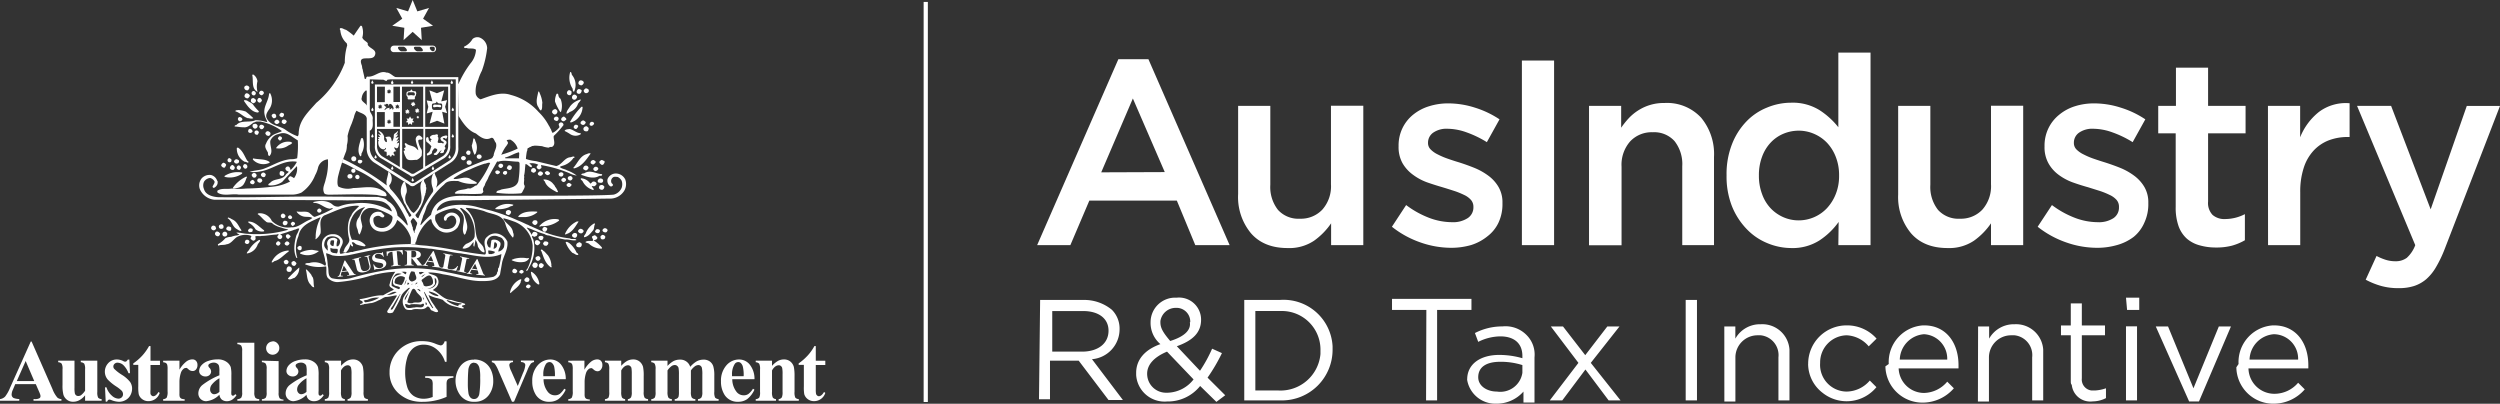
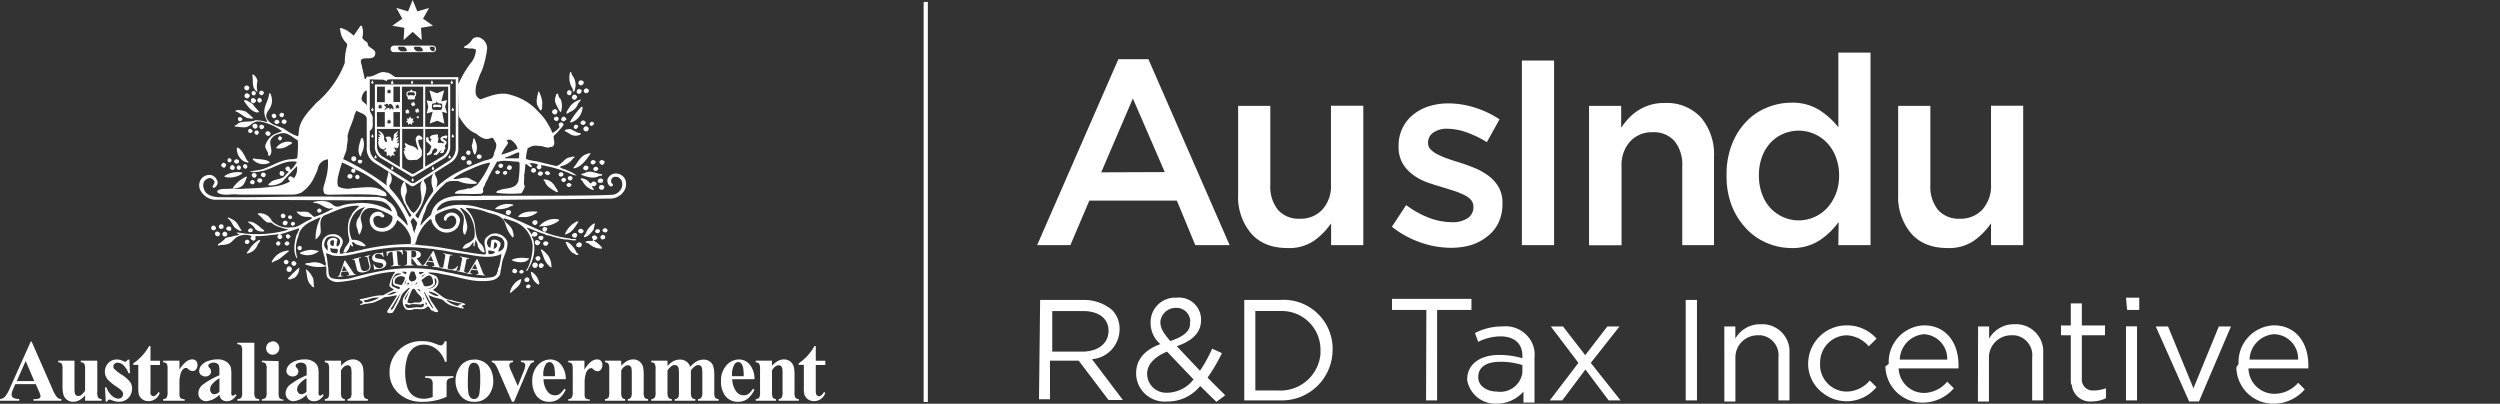
<svg xmlns="http://www.w3.org/2000/svg" data-name="Unauthenticated rdti logo" viewBox="0 0 509.48 82.28">
  <rect x="0" y="0" width="509.48" height="82.28" fill="#333333" stroke="none" />
  <path d="M7.29 78.28H3.11l-.49 1.15a2.44 2.44 0 0 0-.25.94.78.78 0 0 0 .41.74 3.46 3.46 0 0 0 1.15.21v.34H0v-.33a1.76 1.76 0 0 0 1.05-.52 7.57 7.57 0 0 0 1-1.79l4.22-9.42h.17l4.25 9.68a5.8 5.8 0 0 0 1 1.74 1.34 1.34 0 0 0 .83.31v.33H6.83v-.33h.23a1.79 1.79 0 0 0 1-.19.46.46 0 0 0 .19-.4.89.89 0 0 0-.05-.32 6.49 6.49 0 0 0-.26-.66Zm-.31-.62-1.75-4.09-1.81 4.09Z" fill="#fff" fill-rule="evenodd" />
  <path d="M19.83 73.5v6.38a2.41 2.41 0 0 0 .17 1.16 1 1 0 0 0 .71.29v.33h-3.37v-1.1a4 4 0 0 1-1.17 1 2.63 2.63 0 0 1-1.3.31 1.92 1.92 0 0 1-1.23-.41 2.09 2.09 0 0 1-.71-1 7.34 7.34 0 0 1-.19-2v-3.2a2.22 2.22 0 0 0-.17-1.14 1 1 0 0 0-.71-.3v-.32h3.32v5.56a5 5 0 0 0 .08 1.13.76.76 0 0 0 .26.38.68.68 0 0 0 .42.13 1 1 0 0 0 .57-.16 4.06 4.06 0 0 0 .83-.91v-4.37a2.34 2.34 0 0 0-.17-1.14 1.07 1.07 0 0 0-.71-.3v-.32ZM26.36 73.28l.13 2.77h-.31a4.34 4.34 0 0 0-1.09-1.69 1.86 1.86 0 0 0-1.14-.45.85.85 0 0 0-.61.24.73.73 0 0 0-.08 1 8.61 8.61 0 0 0 1.57 1.23 6.47 6.47 0 0 1 1.69 1.47 2.38 2.38 0 0 1 .4 1.35 2.84 2.84 0 0 1-.34 1.34 2.43 2.43 0 0 1-1 1 2.69 2.69 0 0 1-1.36.34 4.51 4.51 0 0 1-1.56-.36 1.29 1.29 0 0 0-.36-.09c-.19 0-.35.14-.47.43h-.29l-.14-2.93h.3a3.72 3.72 0 0 0 1.13 1.73 2.08 2.08 0 0 0 1.29.58.93.93 0 0 0 .68-.26.83.83 0 0 0 .27-.63 1.08 1.08 0 0 0-.24-.69 7 7 0 0 0-1.17-.92 9.37 9.37 0 0 1-1.72-1.41 2.48 2.48 0 0 1-.57-1.58 2.51 2.51 0 0 1 .64-1.69 2.32 2.32 0 0 1 1.82-.8 2.82 2.82 0 0 1 1.28.32.82.82 0 0 0 .37.13.45.45 0 0 0 .26-.06 1.72 1.72 0 0 0 .31-.37ZM30.67 70.52v3h1.93v.86h-1.93v5a5.35 5.35 0 0 0 0 .91.91.91 0 0 0 .24.33.58.58 0 0 0 .3.13c.38 0 .75-.29 1.08-.87l.26.19a2.38 2.38 0 0 1-2.29 1.68 2 2 0 0 1-1.31-.43 1.83 1.83 0 0 1-.68-1 8 8 0 0 1-.09-1.6v-4.36h-1.02v-.3a10.88 10.88 0 0 0 1.87-1.63 10.1 10.1 0 0 0 1.35-1.91ZM36.57 73.5v1.84A5.72 5.72 0 0 1 38 73.66a2.07 2.07 0 0 1 1.17-.42 1 1 0 0 1 .78.3 1.17 1.17 0 0 1 .29.84 1.34 1.34 0 0 1-.29.91.84.84 0 0 1-.68.32 1.21 1.21 0 0 1-.8-.29 2.56 2.56 0 0 0-.4-.33.33.33 0 0 0-.2 0 .72.72 0 0 0-.48.19 1.75 1.75 0 0 0-.54.84 6.1 6.1 0 0 0-.28 1.86v2.37a2 2 0 0 0 .06.63.82.82 0 0 0 .31.35 2 2 0 0 0 .69.13v.3h-4.38v-.32a1 1 0 0 0 .71-.29 2.64 2.64 0 0 0 .19-1.31v-4.5a3.17 3.17 0 0 0-.07-.89.71.71 0 0 0-.25-.36 1.27 1.27 0 0 0-.58-.16v-.32Z" fill="#fff" />
  <path d="M44.71 80.44a4.27 4.27 0 0 1-2.67 1.32 1.57 1.57 0 0 1-1.62-1.61 2.25 2.25 0 0 1 .8-1.67 14.84 14.84 0 0 1 3.49-2v-.82a3.81 3.81 0 0 0-.1-1.16.89.89 0 0 0-.38-.42 1.1 1.1 0 0 0-.62-.18 1.57 1.57 0 0 0-.93.25.44.44 0 0 0-.23.37.73.73 0 0 0 .25.45 1.15 1.15 0 0 1 .32.72 1 1 0 0 1-.31.73 1.18 1.18 0 0 1-.84.3 1.35 1.35 0 0 1-.92-.33 1 1 0 0 1-.36-.78 1.8 1.8 0 0 1 .49-1.19 3.09 3.09 0 0 1 1.38-.87 5.53 5.53 0 0 1 1.85-.31 3 3 0 0 1 1.83.49 2.28 2.28 0 0 1 .88 1.07 6.78 6.78 0 0 1 .13 1.68v3.18a3.26 3.26 0 0 0 0 .7.47.47 0 0 0 .12.21.31.31 0 0 0 .2.07c.16 0 .31-.1.47-.32l.26.21a3.16 3.16 0 0 1-.91.94 1.92 1.92 0 0 1-1 .29 1.63 1.63 0 0 1-1.09-.33 1.51 1.51 0 0 1-.48-1m0-.64v-2.71a5.33 5.33 0 0 0-1.57 1.32 1.57 1.57 0 0 0-.33 1 1 1 0 0 0 .28.7.76.76 0 0 0 .61.24 1.62 1.62 0 0 0 1-.49" fill="#fff" fill-rule="evenodd" />
  <path d="M51.83 69.84v10.11a1.89 1.89 0 0 0 .21 1.11 1.11 1.11 0 0 0 .79.27v.33h-4.46v-.32a1.06 1.06 0 0 0 .81-.32 1.89 1.89 0 0 0 .17-1.06v-8.44a1.85 1.85 0 0 0-.2-1.09 1.1 1.1 0 0 0-.78-.28v-.31Z" fill="#fff" />
  <path d="M55.52 69.55a1.28 1.28 0 0 1 1 .41 1.3 1.3 0 0 1 .4.94 1.28 1.28 0 0 1-.41 1 1.34 1.34 0 0 1-1.89 0 1.36 1.36 0 0 1 .95-2.31m1.21 4v6.45a2 2 0 0 0 .2 1.11 1.15 1.15 0 0 0 .79.27v.24h-4.4v-.32a1.07 1.07 0 0 0 .8-.31 2 2 0 0 0 .17-1.07V75.2a1.87 1.87 0 0 0-.2-1.1 1.07 1.07 0 0 0-.77-.28v-.32ZM62.47 80.44a4.27 4.27 0 0 1-2.64 1.32 1.57 1.57 0 0 1-1.62-1.61 2.22 2.22 0 0 1 .8-1.67 14.62 14.62 0 0 1 3.49-2v-.82a4.19 4.19 0 0 0-.1-1.16.94.94 0 0 0-.38-.42 1.16 1.16 0 0 0-.63-.18 1.57 1.57 0 0 0-.93.25.45.45 0 0 0-.22.37.76.76 0 0 0 .24.45 1.12 1.12 0 0 1 .33.72 1 1 0 0 1-.32.73 1.16 1.16 0 0 1-.83.3 1.35 1.35 0 0 1-.92-.33 1 1 0 0 1-.37-.78 1.81 1.81 0 0 1 .5-1.19 3.09 3.09 0 0 1 1.38-.87 5.49 5.49 0 0 1 1.85-.31 3 3 0 0 1 1.82.49 2.17 2.17 0 0 1 .88 1.07 6.78 6.78 0 0 1 .13 1.68v3.18a3.26 3.26 0 0 0 0 .7.47.47 0 0 0 .13.21.31.31 0 0 0 .2.07c.16 0 .31-.1.46-.32l.26.21a3.26 3.26 0 0 1-.9.94 2 2 0 0 1-1.06.29 1.6 1.6 0 0 1-1.08-.33 1.42 1.42 0 0 1-.48-1m0-.64v-2.71a5.33 5.33 0 0 0-1.57 1.32 1.58 1.58 0 0 0-.34 1 1 1 0 0 0 .29.7.76.76 0 0 0 .61.24 1.67 1.67 0 0 0 1-.49" fill="#fff" fill-rule="evenodd" />
  <path d="M69.51 73.5v1.06a4.61 4.61 0 0 1 1.19-1 2.56 2.56 0 0 1 1.24-.31 2 2 0 0 1 1.32.44 2.19 2.19 0 0 1 .7 1.09 9.49 9.49 0 0 1 .13 1.9v3.18a2.46 2.46 0 0 0 .17 1.18 1 1 0 0 0 .71.29v.33h-4.14v-.32a.89.89 0 0 0 .67-.38 2.44 2.44 0 0 0 .14-1.09v-3.63a5.17 5.17 0 0 0-.09-1.26.71.71 0 0 0-.26-.4.64.64 0 0 0-.41-.14c-.5 0-1 .35-1.39 1.06v4.36a2.49 2.49 0 0 0 .16 1.16.87.87 0 0 0 .63.31v.33h-4.09v-.32a1 1 0 0 0 .73-.33 2.42 2.42 0 0 0 .15-1.14v-4.61a2.19 2.19 0 0 0-.18-1.14 1 1 0 0 0-.7-.3v-.32ZM91.01 69.57v4.16h-.33a5.15 5.15 0 0 0-1.75-2.59 4.05 4.05 0 0 0-2.55-.9 3.33 3.33 0 0 0-2.2.75 4 4 0 0 0-1.24 2.08 10 10 0 0 0-.37 2.73 10.24 10.24 0 0 0 .4 3 3.43 3.43 0 0 0 1.29 1.86 3.74 3.74 0 0 0 2.12.6 4.46 4.46 0 0 0 .88-.09 5.9 5.9 0 0 0 .92-.27v-2.45a2.38 2.38 0 0 0-.1-.9.87.87 0 0 0-.4-.38 1.47 1.47 0 0 0-.72-.16h-.31v-.35h5.75v.32a2.56 2.56 0 0 0-.92.18.94.94 0 0 0-.4.45 2.58 2.58 0 0 0-.07.81v2.45a11.4 11.4 0 0 1-2.36.76 11.68 11.68 0 0 1-2.53.26 7.5 7.5 0 0 1-2.8-.45 7.31 7.31 0 0 1-2-1.2 5.57 5.57 0 0 1-1.93-4.37 6.11 6.11 0 0 1 1.87-4.51 6.48 6.48 0 0 1 4.71-1.84 8.51 8.51 0 0 1 1.59.15 7.4 7.4 0 0 1 1.23.4 5.84 5.84 0 0 0 1 .32.68.68 0 0 0 .45-.18 1.51 1.51 0 0 0 .38-.67Z" fill="#fff" />
  <path d="M96.66 73.26a3.83 3.83 0 0 1 2 .54 3.53 3.53 0 0 1 1.38 1.57 5.07 5.07 0 0 1 .48 2.21 4.67 4.67 0 0 1-.88 2.9 3.45 3.45 0 0 1-2.93 1.4 3.39 3.39 0 0 1-2.88-1.28 5 5 0 0 1 0-6 3.31 3.31 0 0 1 2.78-1.3m0 .61a1 1 0 0 0-.76.34 2.39 2.39 0 0 0-.42 1.33c-.06.66-.09 1.57-.09 2.74a11.89 11.89 0 0 0 .12 1.74 1.7 1.7 0 0 0 .4.94 1 1 0 0 0 .72.32 1 1 0 0 0 .65-.21 1.41 1.41 0 0 0 .45-.83 19.38 19.38 0 0 0 .18-3.34 7.66 7.66 0 0 0-.17-2 1.59 1.59 0 0 0-.48-.81.94.94 0 0 0-.6-.19" fill="#fff" fill-rule="evenodd" />
  <path d="m104.34 81.88-2.75-6.31a6.89 6.89 0 0 0-.76-1.44 1.08 1.08 0 0 0-.6-.31v-.32h4.32v.32a.79.79 0 0 0-.55.15.6.6 0 0 0-.21.45 3.79 3.79 0 0 0 .39 1.21l1.34 3.03 1.06-2.64a4.83 4.83 0 0 0 .47-1.6.56.56 0 0 0-.19-.43 1.06 1.06 0 0 0-.7-.2v-.32h2.67v.32a1.23 1.23 0 0 0-.63.29 5.82 5.82 0 0 0-.73 1.39l-2.71 6.38Z" fill="#fff" />
  <path d="M115.24 77.28h-4.47a4.15 4.15 0 0 0 .86 2.56 1.8 1.8 0 0 0 1.44.72 1.68 1.68 0 0 0 1-.28 4.08 4.08 0 0 0 .92-1.06l.3.19a5.25 5.25 0 0 1-1.47 1.92 3.16 3.16 0 0 1-1.86.55 3.1 3.1 0 0 1-2.74-1.38 5 5 0 0 1-.75-2.8 4.66 4.66 0 0 1 1.1-3.24 3.42 3.42 0 0 1 2.59-1.2 2.77 2.77 0 0 1 2.14 1 4.65 4.65 0 0 1 1 3m-2.21-.6a8.14 8.14 0 0 0-.15-1.92 1.59 1.59 0 0 0-.48-.79.71.71 0 0 0-.49-.16.89.89 0 0 0-.74.44 3.88 3.88 0 0 0-.51 2.13v.3Z" fill="#fff" fill-rule="evenodd" />
  <path d="M119.1 73.5v1.84a5.73 5.73 0 0 1 1.41-1.68 2.1 2.1 0 0 1 1.18-.42 1.06 1.06 0 0 1 .78.3 1.17 1.17 0 0 1 .29.84 1.34 1.34 0 0 1-.29.91.84.84 0 0 1-.64.37 1.15 1.15 0 0 1-.79-.29 3.78 3.78 0 0 0-.41-.33.35.35 0 0 0-.2 0 .73.73 0 0 0-.48.19 1.75 1.75 0 0 0-.54.84 6.1 6.1 0 0 0-.27 1.86v2.37a2 2 0 0 0 .06.63.71.71 0 0 0 .31.35 2 2 0 0 0 .69.13v.25h-4.39v-.32a1 1 0 0 0 .71-.29 2.6 2.6 0 0 0 .2-1.31v-4.5a3 3 0 0 0-.08-.89.71.71 0 0 0-.25-.36 1.31 1.31 0 0 0-.58-.16v-.32ZM126.6 73.5v1.06a5 5 0 0 1 1.19-1 2.6 2.6 0 0 1 1.25-.31 2 2 0 0 1 1.31.44 2.13 2.13 0 0 1 .7 1.09 8.77 8.77 0 0 1 .13 1.9v3.18a2.3 2.3 0 0 0 .18 1.18 1 1 0 0 0 .71.29v.33h-4.12v-.32a.87.87 0 0 0 .66-.38 2.44 2.44 0 0 0 .14-1.09v-3.63a7.26 7.26 0 0 0-.07-1.26.79.79 0 0 0-.28-.4.62.62 0 0 0-.41-.14c-.5 0-1 .35-1.39 1.06v4.36a2.63 2.63 0 0 0 .16 1.16.91.91 0 0 0 .64.31v.33h-4.12v-.32a1 1 0 0 0 .74-.33 2.63 2.63 0 0 0 .14-1.14v-4.61a2.34 2.34 0 0 0-.17-1.14 1 1 0 0 0-.71-.3v-.32ZM136.03 73.5v1.08a5 5 0 0 1 1.24-1 2.8 2.8 0 0 1 1.25-.29 2.09 2.09 0 0 1 2.14 1.47 5.41 5.41 0 0 1 1.33-1.13 2.93 2.93 0 0 1 1.34-.34 2.1 2.1 0 0 1 1.34.39 1.92 1.92 0 0 1 .7 1 6.64 6.64 0 0 1 .2 1.9v3.28a2.36 2.36 0 0 0 .17 1.18 1.1 1.1 0 0 0 .71.29v.33h-4.21v-.32a.94.94 0 0 0 .73-.38 2.27 2.27 0 0 0 .16-1.09v-3.51a6.29 6.29 0 0 0-.09-1.38.78.78 0 0 0-.27-.43.69.69 0 0 0-.44-.15 1.28 1.28 0 0 0-.76.28 3.63 3.63 0 0 0-.77.82v4.36a2.47 2.47 0 0 0 .15 1.11.89.89 0 0 0 .76.36v.33h-4.21v-.32a.93.93 0 0 0 .53-.17.7.7 0 0 0 .26-.36 3.73 3.73 0 0 0 .07-.94v-3.51a7.13 7.13 0 0 0-.08-1.38.8.8 0 0 0-.3-.43.68.68 0 0 0-.44-.16 1.14 1.14 0 0 0-.64.19 3.39 3.39 0 0 0-.87.92v4.36a2.6 2.6 0 0 0 .17 1.15.91.91 0 0 0 .72.32v.33h-4.2v-.32a1 1 0 0 0 .73-.33 2.42 2.42 0 0 0 .15-1.14v-4.61a2.19 2.19 0 0 0-.18-1.14 1 1 0 0 0-.7-.3v-.32Z" fill="#fff" />
  <path d="M153.7 77.28h-4.47a4.22 4.22 0 0 0 .86 2.56 1.82 1.82 0 0 0 1.44.72 1.63 1.63 0 0 0 1-.28 3.91 3.91 0 0 0 .92-1.06l.3.19a5.14 5.14 0 0 1-1.47 1.92 3.16 3.16 0 0 1-1.86.55 3.11 3.11 0 0 1-2.74-1.38 5 5 0 0 1-.75-2.8 4.71 4.71 0 0 1 1.1-3.24 3.4 3.4 0 0 1 2.58-1.2 2.78 2.78 0 0 1 2.15 1 4.65 4.65 0 0 1 1 3m-2.21-.6a7.05 7.05 0 0 0-.16-1.92 1.5 1.5 0 0 0-.46-.79.72.72 0 0 0-.49-.16.85.85 0 0 0-.74.44 3.79 3.79 0 0 0-.52 2.13v.3Z" fill="#fff" fill-rule="evenodd" />
  <path d="M157.33 73.5v1.06a4.81 4.81 0 0 1 1.2-1 2.5 2.5 0 0 1 1.23-.31 2 2 0 0 1 1.32.44 2.13 2.13 0 0 1 .7 1.09 9.26 9.26 0 0 1 .14 1.9v3.18a2.5 2.5 0 0 0 .16 1.18 1 1 0 0 0 .71.29v.33h-4.11v-.32a.87.87 0 0 0 .66-.38 2.6 2.6 0 0 0 .14-1.09v-3.63a6 6 0 0 0-.08-1.26.77.77 0 0 0-.27-.4.62.62 0 0 0-.41-.14c-.5 0-1 .35-1.39 1.06v4.36a2.49 2.49 0 0 0 .16 1.16.86.86 0 0 0 .65.31v.33h-4.13v-.32a1 1 0 0 0 .73-.33 2.42 2.42 0 0 0 .15-1.14v-4.61a2.34 2.34 0 0 0-.17-1.14 1.07 1.07 0 0 0-.71-.3v-.32ZM166.25 70.52v3h1.94v.86h-1.94v5a4.19 4.19 0 0 0 .06.91.73.73 0 0 0 .24.33.55.55 0 0 0 .31.13c.37 0 .74-.29 1.07-.87l.26.19a2.39 2.39 0 0 1-2.29 1.68 2.06 2.06 0 0 1-1.31-.43 1.91 1.91 0 0 1-.69-1 8.29 8.29 0 0 1-.08-1.6v-4.36h-1.06v-.3a11.18 11.18 0 0 0 1.86-1.63 9.66 9.66 0 0 0 1.35-1.91ZM69.97 51.16a.52.52 0 0 1-.22.22M72.01 35.22a.43.43 0 0 0 .43-.43.43.43 0 1 0-.86 0 .43.43 0 0 0 .43.43M91.76 17.21H76.4v12.45a2.79 2.79 0 0 0 1.21 2.56l5.91 3.53a.7.7 0 0 0 .54.24.75.75 0 0 0 .48-.18l6-3.59a2.81 2.81 0 0 0 1.21-2.56V17.25Zm-10.25 3.58h-1.33v-3.13h1.33Zm-1 1.12.19-.2-.12-.22h.25l.15-.25.14.25h.26l-.11.22.19.2h-.25v.27l-.23-.17-.23.17v-.27Zm-3.7.93h1.61v3h-1.59Zm.26-1.35h.25l.15-.25.14.25h.26l-.12.22.19.2h-.24v.27l-.23-.17-.23.17v-.27H77l.19-.2Zm1.82 3.07h.25l.15-.26.14.26h.26l-.12.22.19.2h-.25v.27l-.22-.18-.23.18v-.27h-.23l.18-.2Zm1.07-2.42c0-.09-.12-.11-.15-.11s-.21.24-.34.25-.14 0-.14-.1.18-.15.25-.21c-1 0-1 .46-1.17.46s.22-.49.36-.63c-.2 0-.33-.27-.55-.4.11-.15.18-.09.3 0 0-.11.08-.23.31-.23.45 0 .32.43.39.43s0-.43.29-.43c.45 0 1 1.13.5 1.13-.21 0 0-.15 0-.18m-1.18-3.3.18-.2-.12-.21h.25l.15-.26.14.26h.26l-.12.21.19.2h-.25v.27l-.22-.17-.23.17v-.23Zm-.41 2h-1.59v-3.16h1.61Zm3.06 13.22-3.65-2.22a2.62 2.62 0 0 1-1-2v-3.54h4.67Zm-1.3-11.2h1.33v3h-1.33Zm6.06 11.43-1.69 1a.69.69 0 0 1-.44.15.68.68 0 0 1-.46-.16l-1.69-1v-8h4.32Zm0-8.41h-4.32v-8.2h4.32Zm5.09 3.91a2.65 2.65 0 0 1-1 2l-3.68 2.19v-7.68h4.68Zm0-3.91h-4.67v-8.2h4.67Z" fill="#fff" />
  <path d="M81.26 29.12c0-.05-.59.19-.43.18a1.69 1.69 0 0 1 .47-.64c0-.2-.27 0-.54.13.87-1.26.32-.74-.17-.66.78-.84.57-.83 0-.56.45-.36.55-.79.48-.91-.43.56-.82.48-.82 1a2.16 2.16 0 0 1-.3 1.1c-.22.25-.06-.92-.65-.92-.2 0-.65 0-.78.22.12 0 .3.3.3.43s.12.47-.09.47-.45-.44-.45-.64v-.46a1.65 1.65 0 0 0-1.15-1.2c0 .34.46.43.46.87-.2 0-.47-.36-.47-.14s.29.26.29.46-.33-.07-.33.14.18.14.23.32c-.13 0-.26 0-.28.05s0 .14.13.19-.08.15-.08.44c0 1 .62 1.44 1.07 1.44s.27-.23.31-.34c0 .17.17-.08.17.21s-.32.17-.32.44.49 0 .49.37a5.39 5.39 0 0 1 0 .64c0 .12.52-.17.48-.23.13.05.12.41.35.4s.18-.37.29-.4c-.06 0 .48.35.48.18 0-.46-.2-.26-.2-.58s.64-.23.54-.38-.15 0-.21-.26c0 0-.49-.73.11-.33s.71-1 .67-1M97.65 32.37a.49.49 0 0 0 .51-.45.48.48 0 0 0-.51-.44.46.46 0 0 0-.5.44.47.47 0 0 0 .5.45M95.61 33.58a.45.45 0 1 0 0-.89.45.45 0 1 0 0 .89M71.32 36.38a.45.45 0 1 0 0-.89.45.45 0 1 0 0 .89M72.89 36.51a.44.44 0 1 0-.5-.44.48.48 0 0 0 .5.44M116.61 15.33a3.18 3.18 0 0 1 .38 3.35c-.3 0-.25-.41-.3-.62a4 4 0 0 1-.48-3.4c.35.05.21.48.4.67M52.47 16.54a4.55 4.55 0 0 0 0 2.14c-.14.13-.11-.14-.24-.11-1-.76-.56-2.24-.83-3.29a.22.22 0 0 1 .27-.06 2 2 0 0 1 .8 1.32M118.92 16.66c.16.29-.14.59-.35.72a.69.69 0 0 1-.67-.29.6.6 0 0 1 .32-.7.69.69 0 0 1 .7.27M50.83 17.81a.8.8 0 0 1-.34.6c-.17 0-.41 0-.51-.14a.49.49 0 0 1-.15-.61.66.66 0 0 1 .51-.24c.18.08.38.14.45.35M119.96 18.27a.63.63 0 0 1 0 .43.61.61 0 0 1-.72.25.72.72 0 0 1-.3-.46.85.85 0 0 1 .46-.49.9.9 0 0 1 .56.27M118.43 18.3c.22.11.06.38 0 .54s-.32.35-.56.27-.29-.14-.35-.33a.61.61 0 0 1 .37-.62.69.69 0 0 1 .51.14M116.48 18.66c0 .3 0 .67-.33.73s-.53-.16-.61-.37a.62.62 0 0 1 .4-.65.73.73 0 0 1 .54.29M53.76 18.84c.08.27-.19.43-.36.57a.57.57 0 0 1-.54-.3c-.18-.19.06-.35.11-.52a.51.51 0 0 1 .79.25M52.14 18.92a.53.53 0 0 1-.29.51.46.46 0 0 1-.53-.24.45.45 0 0 1 .23-.62c.3-.11.49.16.59.35M110 19.03a5.9 5.9 0 0 1 .53 1.94c-.11.51.08 1.18-.29 1.54-.38-.14-.41-.6-.64-.84-.49-1-.06-2.05.1-3 .21-.08.21.19.3.33M50.89 19.35c.08.32-.17.49-.35.68a.64.64 0 0 1-.71-.37.66.66 0 0 1 .35-.65.69.69 0 0 1 .67.35M114.23 20.13a3.83 3.83 0 0 1 .12 2.59l-.15.14a10.21 10.21 0 0 1-1.1-2.19 3.61 3.61 0 0 1 .32-1.53c.19-.14.3 0 .37.18a1 1 0 0 0 .44.81M117.6 19.66a.68.68 0 0 1-.4.64.48.48 0 0 1-.62-.32.61.61 0 0 1 .29-.65c.31-.16.6.11.73.33M52.17 20.48a.56.56 0 0 1-.4.51c-.22.17-.37-.1-.56-.18a.62.62 0 0 1 0-.62c.08-.17.27-.17.43-.22.24.14.48.24.53.51M53.35 20.35c.11.27-.19.4-.29.54-.32.1-.49-.14-.62-.32a.59.59 0 0 1 .3-.6c.32-.08.48.14.61.38M118.36 20.27c0 .35-.57.7-.63 1.05a2.68 2.68 0 0 1-1.65 1.51 1.28 1.28 0 0 1-.62.35c-.06-.54.43-1 .72-1.51a3.91 3.91 0 0 1 2.18-1.4M51.63 21.4a10.2 10.2 0 0 0 1.11 1.26.23.23 0 0 1-.2.27c-1.3-.08-2.18-1.43-2.83-2.37.07-.3.42-.06.61-.09.46.35 1 .46 1.31.92M118.73 21.78a3.49 3.49 0 0 1-1.66 2.88c-.3.11-.62.41-.92.22a13.55 13.55 0 0 1 2.36-3.13ZM113.58 22.56a.64.64 0 0 1-.46.78c-.29 0-.48-.21-.61-.43a.55.55 0 0 1 .38-.59.44.44 0 0 1 .32-.08c.16.05.24.18.37.32M50.16 22.8a17 17 0 0 1 1.46 1.27c-.36.24-.79 0-1.18 0-.92-.32-1.53-1.11-2.47-1.38 0-.3.37-.19.56-.26a4.85 4.85 0 0 1 1.63.34" fill="#fff" />
  <path d="M78.83 14.82c-1.5-.59-2.49 1-4 .78-.19.11-.14.29-.24.43s-.22 0-.29 0c-.08-.65-.3-1.25-.38-1.87-.16-.27-.09-.64-.22-.91-.87-2.37 2.13-.59 2.69-1.96.51-1.19-1-1.33-1.45-2.16v-.35c-.42-.44-.87-.57-1.11-1.12a3.69 3.69 0 0 0 0-2.1c0-.16-.13-.38-.37-.3-.5.71-.88 1.27-1.37 2a13.88 13.88 0 0 0-1.58-1.19c-.4-.05-.77-.46-1.22-.3a.38.38 0 0 0 .07.41 3.91 3.91 0 0 0 1.31 2.65l.09.4a12.1 12.1 0 0 0-.49 3.56 19.73 19.73 0 0 1-5.81 8.17c-1.49 1.7-3.31 3.35-3.55 5.7-.09.38.05.84-.25 1.11a9.62 9.62 0 0 1-2.49-1.33c-1.22-.86-3-.76-3.8-2.32-.32-.62.08-1.24.37-1.69a3.13 3.13 0 0 0 .3-3.46c-.1 0-.14.11-.21.14-.09 1.58-1.34 2.69-.86 4.45.11.51.37.83.51 1.32a5.16 5.16 0 0 1-.62-.14 6.79 6.79 0 0 0-1.8-.24c-1.23.57-2.92-.13-3.91 1-.16 0-.37.05-.32.29.59 0 1.16.17 1.75.14.93.16 1.55-.62 2.19-1h.16c.27-.27.72-.11 1.07-.17a10.87 10.87 0 0 1 4.4 1.9v.11c-.53.24-1.16.41-1.69.7a3.66 3.66 0 0 0-1.5 1.81c-.42.67.13 1.27.4 1.84 0 .26 0 .59.29.69.87-.91.06-2 .19-3.1a2.22 2.22 0 0 1 1.74-1.4c1.53-.65 2.63.59 3.86 1.3a19.22 19.22 0 0 1-.13 3.64 3.39 3.39 0 0 1-1.26.19c-2.12.16-3.78 1.33-5.68 2-.86.29-1.87.27-2.73.59a6.53 6.53 0 0 0 2.06-.08c2.63-.37 4.64-2.4 7.47-2l.06.08a6.3 6.3 0 0 1-1.26 1.63c-.08-.29-.11-.53-.37-.7a.5.5 0 0 0-.62.22.33.33 0 0 0 0 .4c.13.25.34.3.58.38 0 .24-.34.35-.51.57-.74 1.26-2.27.75-3.16 1.64-.13.19-.61.3-.4.6a4.09 4.09 0 0 0 2.77-.7c1-1.11 2-2.16 3-3.22a3.22 3.22 0 0 1-.59 2.46 3 3 0 0 0-.72-.4.64.64 0 0 0-.48.53 1.56 1.56 0 0 0 .4.55 9.53 9.53 0 0 1-3.11 1 54 54 0 0 1-5.84.43 14 14 0 0 1-2.89 0c-1 .19-2.12-.14-2.95.43-.11.13 0 .27 0 .4 1.24.81 2.93.16 4.32.41h10.6a4.81 4.81 0 0 0 2.17-.41 7.81 7.81 0 0 0 2.81-3.56 5.88 5.88 0 0 0 .6-1.58 2.3 2.3 0 0 1 2-1.64 12 12 0 0 1-.46 4.1c-.15.86-.72 1.7-.37 2.61.09.44.54.44.88.49 3.25 0 6.49-.19 9.92.06a8.32 8.32 0 0 0 1.82.26c0-.08.24-.1.16-.26a1 1 0 0 0-.64-.76c-.06-.16-.29-.11-.38-.22-1.71-1-3.77-.46-5.78-.43a4.33 4.33 0 0 1-3-.29c-.4-.49-.1-2-.1-2a38.36 38.36 0 0 1 1.66-5.21 4.53 4.53 0 0 0 .15-1.24 4.86 4.86 0 0 0 .14-1.86 12.73 12.73 0 0 1 .83-2.51c.16-.41.29-.84.45-1.25a4.3 4.3 0 0 1 .54-1.4c.87.56 1.73.54 2.15 1.53l.37 2.25c0 .13.11.41.29.25.7-.47.48-1.49.48-2.19.17-.84-.42-1.25-.66-2a3.09 3.09 0 0 1-.45-.74c-.11-.6-1.41-1-1.11-1.73a2.16 2.16 0 0 1 .91-1.54.29.29 0 0 1 .13.19l.32-.22V16.1c.86 0 2.16.11 3 .11.23.08.42.27.69.29l.21-.29 2.18-.42c-.92.1-1.48-1-2.36-1M81.22 15.78h.2Z" fill="#fff" />
  <path d="M57.88 23.29a.59.59 0 0 1-.41.62c-.2-.08-.37-.11-.5-.32s.16-.52.37-.62c.22.05.49.07.54.32M56.14 23.29a.59.59 0 0 1 .11.62c-.19.16-.48.3-.65.08s-.31-.35-.19-.57.51-.35.73-.13M113.83 24.05a.53.53 0 0 1-.34.62c-.27-.08-.62-.14-.62-.49a.5.5 0 0 1 .4-.4.49.49 0 0 1 .56.27M115.27 23.99c.09.13.27.35 0 .49a1.39 1.39 0 0 0-.27.21.52.52 0 0 1-.64-.32c0-.3.19-.44.41-.57s.31.08.45.19M49.41 24.31a.53.53 0 0 1-.72.36 1 1 0 0 1-.21-.36c0-.19.07-.38.3-.46a.65.65 0 0 1 .63.46M58.44 24.77a.84.84 0 0 1-.45.51.67.67 0 0 1-.59-.37c0-.22.11-.49.32-.54a.59.59 0 0 1 .72.4M56.83 24.59a.43.43 0 0 1 .08.43c-.17.13-.41.37-.68.21s-.34-.24-.29-.51a1.1 1.1 0 0 1 .39-.32c.22-.06.33.08.5.19M119.37 24.91a.69.69 0 0 1-.35.51.52.52 0 0 1-.59-.14c-.16-.05-.1-.26-.1-.4a.93.93 0 0 1 .51-.35 1 1 0 0 1 .53.38M121.08 25.15a.67.67 0 0 1-.51.49c-.15 0-.45-.08-.4-.33a.49.49 0 0 1 .25-.43.46.46 0 0 1 .66.27M52.47 25.53a.52.52 0 0 1-.33.65c-.18.11-.37 0-.51-.14a.48.48 0 0 1-.13-.54c0-.24.3-.19.46-.29a.65.65 0 0 1 .51.32M53.83 25.77c.07.22-.17.3-.22.46a.48.48 0 0 1-.49.06c-.18-.17-.4-.41-.22-.65.22-.41.79-.19.93.13M117.83 25.66c0 .27-.22.46-.37.62a.48.48 0 0 1-.55-.33.58.58 0 0 1 .31-.51.57.57 0 0 1 .61.22M119.98 26.07c-.05.24 0 .52-.29.68a.82.82 0 0 1-.65-.12.5.5 0 0 1-.1-.56.63.63 0 0 1 .64-.33c.19.11.25.25.4.33M51.45 26.66c.1.22-.13.28-.21.38a.55.55 0 0 1-.54-.05c-.19-.11-.11-.37-.08-.51.24-.46.72-.14.83.18M118.3 27.15c.11 0 .06.18 0 .24a2 2 0 0 1-2.18-.11 8.43 8.43 0 0 0-1.06-.59c.13-.35.61-.33 1-.4.77.1 1.39.83 2.25.86M52.74 26.91c.05.21-.11.29-.16.45s-.33.11-.46.06a.48.48 0 0 1-.19-.67.48.48 0 0 1 .81.16M55.1 27.07a.49.49 0 0 1-.27.59c-.2.11-.35-.05-.51-.08-.14-.19-.38-.4-.14-.62.25-.4.72-.19.92.11M86.07 28.21c0 .54-.94-.08-.82.64a4.44 4.44 0 0 0 .58 1.51c.26.37.12.93.11 1.36a2.37 2.37 0 0 1-1 .87c-.76-.07-1.88.39-2.24-.56a3.89 3.89 0 0 1-.44-1.28c.09-.05.19-.05.27-.13s-.21-.28-.18-.46c.86-.16-.36-.92.38-1 .61.65 1.6.44 2.14 1.13.13.1.23.26.38.33-.1-.64-.41-1.28-.51-2a.9.9 0 0 1 .3-.9c.46-.36.84.16 1.1.44M57.45 28.04c.08.27-.13.43-.29.57s-.38-.17-.49-.3.11-.41.28-.54a.57.57 0 0 1 .5.27M73.99 28.31a3.69 3.69 0 0 1-.33 3c0 .21 0 .57-.24.54-.72-1-.19-2.4.11-3.45 0-.27.37-.38.46-.11M96.92 28.82a3.05 3.05 0 0 1 0 2.51l-.21.22a6 6 0 0 1-.57-1.89 6.43 6.43 0 0 0 .32-1.43c.38-.08.35.41.46.62M59.54 29.12c-.16.32-.62.4-.91.62a3.26 3.26 0 0 1-2.39.46 2.94 2.94 0 0 1 3.06-1.27c.05.11.19.05.24.19M48.53 30.09c1 .7 1.26 1.67 1.85 2.64.07.11.34.14.24.36s-.43-.17-.73-.11a3 3 0 0 1-1.63-2.78c0-.11.16-.11.27-.11M95.88 30.93c0 .27 0 .54-.25.61a.48.48 0 0 1-.62-.32c-.07-.19.08-.29.14-.43a.48.48 0 0 1 .73.14" fill="#fff" />
  <path d="M107.18 32.36a11.89 11.89 0 0 1 .19-1.49.94.94 0 0 0 .1-.56c.65-.87 2-.6 3-.52a5.11 5.11 0 0 0 1.34.3 1 1 0 0 1 .67-.14c.86-.46.29-1.45.35-2.23l-.32-.81a2.26 2.26 0 0 1-.22-.55c-.16-.18-.27-.54-.42-.72a11 11 0 0 0-2.1-2.81 11.36 11.36 0 0 0-5.65-3.48c-2.12-.73-4.26.22-6.17.89a1.54 1.54 0 0 1-1-1.13 5.44 5.44 0 0 1 .5-2.86 10.26 10.26 0 0 1 .74-1.81 19.49 19.49 0 0 0 1.09-4.64 2.42 2.42 0 0 0-1.51-2.14 1.48 1.48 0 0 0-1.47.29 3.88 3.88 0 0 1-1.74 1.57c0 .46.51.16.69.32.6.11 1.27-.08 1.75.3a4.62 4.62 0 0 1-1.12 2.78 21 21 0 0 0-2.45 4.2l-.1-.1.12 6.6c.87 1.42 1.93 3 3.52 3.57.86.7 1.93 1.54 3.09.92.61-.19.66.68 1 1 .32 1-.41 1.71-.46 2.62l-.7 1.48a19.36 19.36 0 0 1-2.75 4.57c-.41 0-.65.43-1 .46-.21.3-.64.08-.91.19-.83.34-2 .13-2.57.91a.38.38 0 0 0 .21.14c1.63 0 3.46.13 5.2 0a.64.64 0 0 0 .43-.51c-.24-.46.08-.87.29-1.22.13-.64.57-1.05.75-1.67.56-1.11 1.21-2.18 1.82-3.29l.84-1.35a8.47 8.47 0 0 1 .83-1.51 3.69 3.69 0 0 0 .48-.73c0-.27-.11-.37-.27-.57.18-.19.48-.13.72-.19a3.07 3.07 0 0 1 1.51 1.79l.23.69.11.33-.05.89.1.84a19 19 0 0 1-.23 3.91c-.46 1.57-2.26 1.41-3.54 1.75-.32.22-.94.11-.94.65a23.44 23.44 0 0 0 5 .11c.26-.11.32-.35.45-.59s.4-.65.3-1c-.3-.38 0-1-.12-1.48a.77.77 0 0 0 0-.52c.22-.78.17-1.72.33-2.48ZM120.36 31.3c-.86 1.22-1.77 2.6-3.27 3-.1 0-.22 0-.27-.08.92-1 1.4-2.49 2.82-2.84a.89.89 0 0 1 .72-.11M47.21 32.66c-.13.11 0 .36-.26.38a.42.42 0 0 1-.56-.24.46.46 0 0 1 .35-.59c.21.11.42.19.47.45M54.94 33.01c.07.23-.2.23-.33.29a2.9 2.9 0 0 1-3.08-.78c0-.11 0-.22.1-.24 1.11.27 2.39.05 3.31.73M48.69 32.66a.65.65 0 0 1 0 .41.58.58 0 0 1-.67.24.77.77 0 0 1-.34-.35.63.63 0 0 1 .45-.51.85.85 0 0 1 .51.21M73.83 32.79c.05.24-.15.4-.31.51a.54.54 0 0 1-.57-.21.39.39 0 0 1 .19-.52c.24 0 .61 0 .69.22M121.38 32.9c.09.26-.16.4-.35.56s-.35 0-.51-.08-.18-.24-.13-.43a.6.6 0 0 1 .62-.33 3 3 0 0 1 .37.28M123.15 32.79c.16.24 0 .44-.11.62a.37.37 0 0 1-.48.16c-.16-.16-.37-.24-.41-.48s.25-.38.41-.47.37.17.59.17M46.09 33.57c0 .19-.14.3-.19.46s-.26.16-.42.11a.82.82 0 0 1-.41-.43.73.73 0 0 1 .48-.55.74.74 0 0 1 .54.41" fill="#fff" />
  <path d="M102.51 33.57a.7.7 0 0 1 0 .35c-.15.22-.37.41-.64.27s-.35-.32-.26-.57a.52.52 0 0 1 .87-.05M50.41 33.98c0 .19-.14.37-.38.4s-.32-.19-.45-.3 0-.49.2-.62a.5.5 0 0 1 .63.52M47.83 34.03a.54.54 0 0 1-.27.59.63.63 0 0 1-.72-.37.78.78 0 0 1 .48-.63c.24 0 .38.28.51.41M104.29 33.98a.53.53 0 0 1-.3.64c-.31.11-.59-.16-.72-.37.13-.22.16-.52.48-.57a.62.62 0 0 1 .54.3M49.09 34.08c.08.19-.08.27-.13.41s-.22.16-.37.11-.33-.19-.36-.38a.52.52 0 0 1 .36-.51.48.48 0 0 1 .5.37M119.9 34.3a.77.77 0 0 1-.45.43c-.21 0-.35-.13-.51-.22s-.08-.34 0-.48a.53.53 0 0 1 1 .27M121.94 34.41a.7.7 0 0 1-.64.46c-.24-.11-.51-.3-.32-.62.1-.11.16-.22.32-.25a.52.52 0 0 1 .64.41M109.21 34.6c.14.35-.18.45-.4.62a1.28 1.28 0 0 1-.51-.22.5.5 0 1 1 .91-.4M101.83 34.92c.13.05.07.24 0 .32s-.37.38-.62.22a.45.45 0 0 1-.26-.51.5.5 0 0 1 .83 0M103.34 35.11a.37.37 0 0 1-.2.43c-.19.19-.41 0-.59-.08a.42.42 0 0 1 0-.41.63.63 0 0 1 .35-.21c.19 0 .4 0 .47.27M57.88 35.14c.16.16 0 .35 0 .51a.52.52 0 0 1-.67.13c-.27-.1-.25-.46-.19-.67s.16-.24.37-.24a.85.85 0 0 1 .54.27M112.08 35.24c.06.27-.21.38-.4.44s-.48-.14-.62-.36.17-.27.22-.4c.37-.16.62.11.8.32M110.64 35.24c.1.27-.19.41-.3.54a.54.54 0 0 1-.59-.1c-.14-.08-.14-.25-.14-.41.16-.13.25-.3.44-.35a.7.7 0 0 1 .59.32M122.72 35.57c0 .38-.43.19-.62.29-1.12.68-2.57.16-3.65-.24.09-.35.49-.21.71-.35 1.15-.72 2.33.16 3.48.22ZM49.39 35.24l-.11.19a4.36 4.36 0 0 1-3.46.62l-.1-.16a4.83 4.83 0 0 1 3.59-.73ZM114.83 35.43a.63.63 0 0 1-.27.52c-.27.07-.63 0-.7-.3s.13-.43.35-.51.51 0 .62.29M54.18 35.54c-.1.22-.05.43-.32.54a.57.57 0 0 1-.67-.35c-.08-.3.14-.38.27-.51.33-.17.56.08.72.32M52.28 35.66c.08.18-.08.29-.14.43a.48.48 0 0 1-.52.08c-.2-.17-.38-.35-.3-.65a1.28 1.28 0 0 1 .43-.3c.24.06.48.16.53.44M116.69 36.3a.55.55 0 0 1-.43.48.6.6 0 0 1-.51-.27.42.42 0 0 1 .11-.51c.06-.08.24-.08.35-.14a.58.58 0 0 1 .48.44M50.29 36c.09.21-.1.3-.13.46a4.07 4.07 0 0 1-.58 1.2c-.52.62-1.24.62-2 .81l-.11-.22a6.84 6.84 0 0 1 2.71-2.26ZM115.36 36.59c0 .33-.23.38-.41.52a.62.62 0 0 1-.54-.33c-.08-.3.19-.4.35-.54a.57.57 0 0 1 .6.35M53.38 36.59c0 .06 0 .11.08.14 0 .3-.24.38-.4.51a.72.72 0 0 1-.59-.27.45.45 0 0 1 .27-.62c.24 0 .56 0 .64.24M120.28 37.4c.27 0 .32-.35.62-.4a.66.66 0 0 1 .64.29c.11.33-.14.49-.35.63s-.59-.17-.57.18a.89.89 0 0 1 .39.55c-.06.1-.24.07-.33 0a3.39 3.39 0 0 1-1.93-1.67c-.1-.25-.61-.43-.32-.65a2.5 2.5 0 0 1 1.85 1.05M122.83 36.57a.42.42 0 0 1 0 .51c-.14.27-.54.16-.78.13s-.27-.27-.22-.48a.88.88 0 0 1 .41-.35.69.69 0 0 1 .61.19M113.12 38.03a3.69 3.69 0 0 1 .6 1.07c-.06.08-.19.06-.25.06-.91-.51-2.08-1.08-2.43-2.16-.09-.11-.3-.25-.27-.43a2.43 2.43 0 0 1 1.85.76c.19.26.4.4.5.7M51.88 37c.11.24-.11.43-.25.54a.64.64 0 0 1-.61-.21c-.19-.3.16-.55.38-.65s.35.19.48.32M116.48 37.66c0 .16-.2.27-.27.38s-.43.1-.61-.08-.2-.35 0-.49c.29-.38.71-.08.91.19M123.15 38a.64.64 0 0 1-.38.67.69.69 0 0 1-.64-.24c-.13-.17 0-.33 0-.51a.66.66 0 0 1 .7-.19 1.48 1.48 0 0 1 .32.27M104.61 41.72c0 .32-.59.24-.83.48a5.62 5.62 0 0 1-2.82.41v-.16a4 4 0 0 1 3.65-.73M65.52 42.88a.45.45 0 0 1-.86.19c-.11-.32.16-.46.35-.59a.6.6 0 0 1 .51.4M104.16 43.17a.79.79 0 0 1-.41.63c-.25.06-.41-.08-.59-.19s0-.3-.08-.44a.58.58 0 0 1 1.08 0M109.48 43.29a4.37 4.37 0 0 1-2.3.94h-1.45l-.14-.1c.89-1.08 2.5-1.08 3.89-1ZM58.17 43.93a.48.48 0 0 1-.34.51.47.47 0 0 1-.56-.24.48.48 0 0 1 .2-.61c.3-.2.6.13.7.34M59.51 44.2c.08.14 0 .21-.1.36a.45.45 0 0 1-.51 0 .34.34 0 0 1-.16-.46c.07-.17.24-.14.32-.25a.73.73 0 0 1 .45.35M49.25 46.93c-.26.32-.69-.08-1-.25-.94-.53-.91-1.59-1.85-2.2.11-.33.35 0 .54 0a3 3 0 0 0 .56.31c.91.51 1.13 1.37 1.74 2.18" fill="#fff" />
  <path d="M127.36 36.46a2.14 2.14 0 0 0-2-1.1 1.84 1.84 0 0 0-1.53 1.1 1.39 1.39 0 0 0 .51 1.49.42.42 0 0 0 .54-.14c.13-.35-.24-.35-.29-.62a.89.89 0 0 1 .29-1c.27-.27.72-.13 1-.13a1.8 1.8 0 0 1 .81.78 2.19 2.19 0 0 1 0 1.43 2.4 2.4 0 0 1-1.61 1.39c-2.23.32-26.63.22-26.63.22-2.88.27-6.14-.55-8.6 1a4.27 4.27 0 0 0-2 2.88 21 21 0 0 0-2.09 2.13l-.08-.07c.13-.65.43-1.22.56-1.86a10 10 0 0 0 .7-1.87 14.7 14.7 0 0 1 3.57-4.48c.66-.89 1.84-.72 2.86-.72a7.08 7.08 0 0 0 3.73.53.24.24 0 0 0 .08-.19c-.38-.34-1-.49-1.43-.83-1.07-.52-2.08.16-3.21.08 0 0-.11-.08-.08-.16a15.9 15.9 0 0 1 3.37-1.81 22.12 22.12 0 0 1 2.92-1.15c.41 0 .78-.35 1.15-.12l1.42-.37c.06 0 .11.11.22.08 1.2-.4 2.73 0 4.09 0l.19.16 1.29.32c.48.06.69.62 1.21.65.27-.38-.3-.54-.43-.79a3 3 0 0 1 1.8.28l-.27.29c-.17.3.08.52.32.63s.32-.09.46-.14c.34-.24 0-.49.07-.71a26.33 26.33 0 0 1 5.71 1.63 4.54 4.54 0 0 0 1.56.51 7.39 7.39 0 0 0-2-1.08c-.46-.27-1.11-.3-1.44-.67.07-.14.26-.09.33-.19a4 4 0 0 0 2.34-1.51c0-.17.35-.11.32-.33-.24-.27-.64.08-1 .06-1.13.21-1.61 1.53-2.73 1.78-1.37-.33-2.76-.65-4.13-1a8.87 8.87 0 0 1-2-.43l-1.5-.14H103c0-.05-.11-.08-.08-.16 1-.24 1.79-.81 2.75-1.06l7.16-3.33a17 17 0 0 0 2-2.22.49.49 0 0 0-.29-.51.44.44 0 0 0-.53.11c-.33.24 0 .54 0 .83a4.48 4.48 0 0 1-1.18 1.05c-.11 0-7.39 3.33-7.39 3.33a19.26 19.26 0 0 1-3.27 1.21l-1.56.24a1 1 0 0 1-.67.62 5.77 5.77 0 0 1-1.23.35c-3.48 1.35-7.1 2.78-9.86 5.54a2.93 2.93 0 0 0 .27-1.13 2.24 2.24 0 0 0-.3-1.19c-.06-.15-.26-.59-.2-.74l-.38.25a3.7 3.7 0 0 0-.22 2.29c.08.49.48 1 .11 1.49a24.06 24.06 0 0 0-2.87 5.24c-.32-.07-.48-.36-.62-.66a8.85 8.85 0 0 0 1.9-3.93c.19-.13.06-.49.24-.65-.05-.44.25-.86 0-1.21.18-.6-.78-1.14-.17-1.52l-.51.24c-1.14 1.52.6 3.78-.71 5.24v.11a4.86 4.86 0 0 1-1.07 1.3c-.65-.28-.89-1-1.26-1.54a2.41 2.41 0 0 1-.23-2.52c.24-.77-.16-1.45-.24-2.15l-.27-.16a3.11 3.11 0 0 0-.38 3.15c.27.49.3 1.17.7 1.57a8.44 8.44 0 0 0 1.15 2c.11.27-.16.33-.3.46-.29-.19-.24-.61-.5-.8a19.51 19.51 0 0 0-3.46-4.95c0-.25-.3-.46-.17-.73a2 2 0 0 0 .35-2c0-.14-.21-.3-.18-.44l-.4-.32c0 .94-.57 1.78-.3 2.78v.05a51.92 51.92 0 0 0-8.91-5.39l-.26.69a17.72 17.72 0 0 1 2.87 1.46A20.14 20.14 0 0 1 82.9 45.04c0 .3.3.62.11.92a14.58 14.58 0 0 0-2-2 3.94 3.94 0 0 0-2-3c-.4-.59-1.26-.65-1.93-.83l-9.75-.06c-7.93-.11-15.16.24-23 .11-1.1-.11-2.44-.48-2.76-1.65a1.82 1.82 0 0 1 0-1.48 1.6 1.6 0 0 1 1.26-.78 1.37 1.37 0 0 1 .91.76c0 .35-.29.67-.42 1 0 .1.13.32.32.24a1.32 1.32 0 0 0 .7-.86c0-.19.09-.46-.09-.6a1.77 1.77 0 0 0-1.27-1.15 2.2 2.2 0 0 0-1.82.62 2.26 2.26 0 0 0-.43 2.27 3.6 3.6 0 0 0 2.9 2.15l26.07.11c2.54.13 5.41-.3 8 .22a3.07 3.07 0 0 1 2.17 2c0 .05-.11 0-.19 0a11.67 11.67 0 0 0-7.61-1.56 9.06 9.06 0 0 0-3 .62 1.56 1.56 0 0 1-1.33-.43c-1-.87-2.64-.81-3.87-.49v.19c1.31-.1 2.09 1 3.28 1.16.26.06.47-.24.71 0a24 24 0 0 1-3.73 1.68c-.39-.08-.61-.46-.93-.67-.5-.57-1.45-.33-2.14-.39-.25.06-.46-.1-.62 0a2.33 2.33 0 0 0 1.15.9c.68.29 1.45 0 2.07.38a3.87 3.87 0 0 1-.56.37c-1.27.49-2.31 1.62-3.7 1.53a4.74 4.74 0 0 1-4-1.29 2.69 2.69 0 0 0-2.7-1.56c-.09.06-.2.06-.17.19.59.35 1 1 1.64 1.46.38.45 1.1 0 1.44.51a5.12 5.12 0 0 0 1.75.76 8.31 8.31 0 0 0 1.39.37l-.19.11a22.85 22.85 0 0 1-8 .78c-.8 0-1.58-.27-2.39-.25a1.61 1.61 0 0 0 .65.39 1.73 1.73 0 0 1-.73.21 4.73 4.73 0 0 0-1 .27 2.75 2.75 0 0 0-1.16.27 5.43 5.43 0 0 1-1.52 1.24c0 .11 0 .27.11.27.5-.22 1.14-.05 1.65-.27.89-.08 1.4-1 2.09-1.46A3.59 3.59 0 0 1 51 48c.54.14-.06.34.1.7.22.19.4.4.7.33a.38.38 0 0 1 .19-.14.61.61 0 0 0 0-.67c.38-.25.89 0 1.29-.14 1 0 2-.24 3-.27.17 0 .36-.19.52 0-.08.21-.35.24-.25.53s.33.36.54.41c.27-.11.51-.3.41-.65-.06-.19-.27-.21-.41-.29.57-.28 1.21-.36 1.77-.63a5.76 5.76 0 0 0 1.13-.37c.34 0 .64-.35 1-.22a5.55 5.55 0 0 1-.56 1.3c-.43 1.43-.75 3.32 0 4.69.08 0 .11 0 .16-.05a6.43 6.43 0 0 1 .24-4.43c.38-2.29 2.73-3 4.42-3.83l.08.1a8.63 8.63 0 0 0-1 3.76c.06.23-.1.49 0 .64a2.86 2.86 0 0 0 1-1.24c.18-1.21-.51-2.72.72-3.61 2.2-.86 4.26-2 6.8-2 .09.09.27-.05.3.11-.54.6-1.31 1.16-1.55 1.9-.86 1.18-.83 3.2-.46 4.66.24.84-.49 1.29-.83 1.94-.16.23-.21.62-.37.89l.52.06a2.79 2.79 0 0 0 .92-1.78.75.75 0 0 0 .51.54c.19-.3-.16-.52-.19-.81.44-.25.62.29 1 .4a6.55 6.55 0 0 0 1.63.38l.19-.19a3.34 3.34 0 0 0-2.79-1.14 5.44 5.44 0 0 1-.48-3.07 4.81 4.81 0 0 1 .58-1.66 4.22 4.22 0 0 1 .74-1 4 4 0 0 1 1.7-.92h.08a.17.17 0 0 0 0 .09c-.72.56-.8 1.34-1.23 2a2.23 2.23 0 0 0-.29 2.34c.16.35.08.89.46 1.14a6 6 0 0 0 .54-1.63c-.07-.89-.61-1.73-.1-2.58a2.17 2.17 0 0 1 1.44-1.19c1.48-.14 2.77.62 4.05 1.19.27.18.73.35.78.72a2.19 2.19 0 0 1-3.43 1.78 1.83 1.83 0 0 1-.43-1.65 1.13 1.13 0 0 1 1.18-.43c.27.14.51.4.86.25a.35.35 0 0 0 .1-.44c-.29-.16-.4-.56-.8-.62a1.76 1.76 0 0 0-1.48.3 1.92 1.92 0 0 0-.61 1.9 2.31 2.31 0 0 0 1.66 1.71 3.1 3.1 0 0 0 3.3-1.13 3.63 3.63 0 0 0 .59-1.16 7.08 7.08 0 0 1 2.76 3.56 5.58 5.58 0 0 1 0 1.35l.94.08a.87.87 0 0 1 .19-.65 8.11 8.11 0 0 1 2.76-4.41c.46-.27.34.34.46.53a3.58 3.58 0 0 0 2.32 2.05 2.93 2.93 0 0 0 2.9-1c.35-.64.77-1.58.19-2.26a1.72 1.72 0 0 0-3 .29c0 .23 0 .47.15.58s.33 0 .42-.14c0-.41.4-.59.72-.8a.82.82 0 0 1 .85.15 1.41 1.41 0 0 1 .38 1.06 1.61 1.61 0 0 1-.89 1.26 2.7 2.7 0 0 1-2.57-.24 6 6 0 0 1-.75-1.19 2 2 0 0 1 0-1.23 9 9 0 0 1 3.83-1.36 2.75 2.75 0 0 1 1.43.9c1.23 1.26-.27 3.07.58 4.47.33-.05.33-.48.46-.76.4-1-.11-2-.35-3a5.46 5.46 0 0 0-1-1.59.63.63 0 0 1 .33-.06 6.33 6.33 0 0 1 1.62 1.41 7.18 7.18 0 0 1 1.05 4.42c-.21.81-1.07 1.19-1.74 1.48a2.53 2.53 0 0 0-.72.87c.32.19.77 0 1.1-.14.51-.19.8-.83 1.15-1.13v.16c0 .3-.13.7.14.78a9.84 9.84 0 0 0 .24-1.38 2.65 2.65 0 0 1 .5 1.36c.25.48.65 1.13 1.29 1.21.16-.24 0-.49-.08-.7-.08-.68-.64-1-1-1.51-.94-1.3-.51-3.32-1.24-4.77a5.63 5.63 0 0 0-1.44-2l.1-.11a15.43 15.43 0 0 1 3.62.65c1.47.72 3.61.56 4.31 2.48a7.16 7.16 0 0 0 1.53 2.91h.08a1.1 1.1 0 0 0 0-1c-.16-1.35-1.34-1.67-2-2.8l.08-.12a18.56 18.56 0 0 1 2 .63 5.77 5.77 0 0 1 3.91 4.88 10.62 10.62 0 0 1-1 4.62c-.08.21-.45.45-.21.64.29-.21.34-.57.5-.81a7.5 7.5 0 0 0 .89-5.42c0-.36-.43-.62-.25-1a.85.85 0 0 0 .47.24c.16-.11.4-.11.5-.3s.13-.35 0-.48a.74.74 0 0 0-.77-.19 1.19 1.19 0 0 0-.32.59 5.65 5.65 0 0 0-1-1.43l.06-.07c1.2.4 2.3 1 3.53 1.31a1.69 1.69 0 0 0 .94.3 24 24 0 0 0 3.29.83c.81-.08 1.48.3 2.28.12v-.06c-.3-.37-.94 0-1.29-.29a20 20 0 0 1-5.28-1.32c0-.08.13-.05.22-.05a.71.71 0 0 0 .42-.68.74.74 0 0 0-.62-.3.74.74 0 0 0-.39.46.69.69 0 0 0 .39.52c0 .05-.15 0-.23 0l-2.44-1.1c-.3-.06-.54-.3-.83-.36-.62-.29-1.23-.59-1.86-.83a41.08 41.08 0 0 0-5.43-2l-1.11-.27-2-.54c-2.28-.56-5.34-.62-7.32.62-.32-.1-.5.4-.67.08.57-1.48 2.21-2 3.67-2 10.75-.11 20.83-.19 31.4-.35a3.4 3.4 0 0 0 3.09-1.54 2.68 2.68 0 0 0 .19-2.48m-42.61 10c-.1.33-.32.59-.29 1l-.11.06c.08-.42-.32-.66-.21-1.09-.21-.32-.21-.73-.4-1.07s.21-.62.4-.92c.37.16.51.51.78.84s-.19.8-.17 1.23" fill="#fff" />
  <path d="M113.83 44.71c0 .09.16.11.1.25a5.52 5.52 0 0 1-3.58 1.13c-.11 0-.21.11-.35.08s-.11-.13 0-.19a4.07 4.07 0 0 1 3.83-1.27M109.51 45.15c.11.38-.13.59-.43.72a.77.77 0 0 1-.59-.42c-.08-.22.11-.33.19-.46s.73-.22.83.16M58.58 45.2a.57.57 0 0 1-.14.57.54.54 0 0 1-.48.13c-.19 0-.29-.24-.35-.4a.59.59 0 0 1 .35-.51c.21 0 .45 0 .62.21M53.83 46.95v.19a2.11 2.11 0 0 1-1.75-.4 3.46 3.46 0 0 0-1.42-1.34c0-.09-.17-.2 0-.25 1.34 0 2.14 1.08 3.17 1.8M117.9 45.18c-.62.91-1.16 2-2.26 2.45-.18 0-.34.27-.51.08a4.94 4.94 0 0 1 2.39-2.56.82.82 0 0 1 .38 0M60.13 45.5c0 .3-.19.35-.37.51s-.33-.14-.46-.29.13-.39.26-.52a.57.57 0 0 1 .57.3M121.27 45.66c-.24.35-.13.86-.37 1.24-.54.62-1 1.32-1.86 1.45-.12-.26.2-.53.33-.78a3.85 3.85 0 0 1 1.77-2.07ZM45.48 45.9a.56.56 0 0 1 0 .6.66.66 0 0 1-.62.1.49.49 0 0 1-.22-.64c.17-.25.65-.38.84-.06M43.95 46.23c0 .13.11.24.08.37a.65.65 0 0 1-.38.33.56.56 0 0 1-.61-.35.52.52 0 0 1 .27-.57.54.54 0 0 1 .64.22M47.11 46.38c0 .22.1.6-.22.65s-.59-.1-.79-.32a.61.61 0 0 1 .31-.54.77.77 0 0 1 .7.21M51.5 46.74c0 .19 0 .46-.18.51s-.38.08-.52.06-.35-.31-.18-.49a.88.88 0 0 1 .38-.3c.15.08.4 0 .5.22M123.83 46.93c-.07.18-.18.43-.39.43s-.49-.05-.62-.29.13-.47.34-.55.62.11.67.41M118.94 47.06c0 .22-.21.38-.32.46a.64.64 0 0 1-.83-.41.68.68 0 0 1 .45-.48.7.7 0 0 1 .7.43M122.27 47a.58.58 0 0 1-.25.47.62.62 0 0 1-.64-.11c-.24-.22 0-.41.11-.57s.7-.11.78.21M44.83 47.47a.58.58 0 0 1-.32.67.6.6 0 0 1-.68-.38.5.5 0 0 1 .26-.56.61.61 0 0 1 .65.27M117.6 47.76a.59.59 0 0 1-.38.71c-.21 0-.35-.07-.5-.19s-.24-.43 0-.57a.53.53 0 0 1 .91.05M59.19 48.06c.11.29-.21.35-.29.51s-.33.09-.41 0-.29-.32-.21-.56.19-.22.35-.27.4.19.56.35M123.36 48.25c0 .19-.1.27-.13.41a.75.75 0 0 1-.62.1c-.24-.14-.24-.36-.24-.59.16-.11.19-.24.38-.3a.62.62 0 0 1 .61.38M121.71 48.33c.1.33-.19.48-.41.56s-.27 0-.29.12a6.9 6.9 0 0 1 1.66 1.43v.22a3.61 3.61 0 0 1-2.65-1c-.19-.13-.52-.13-.73-.32.35-.35 1-.21 1.48-.24.34-.38-.41-.66 0-1 .17 0 .27-.19.49-.14a1 1 0 0 1 .41.38M110.74 48.35c.06.14-.1.31-.13.44a.54.54 0 0 1-.59.1c-.14-.19-.35-.35-.27-.61s.92-.33 1 .07M50.83 49.3c-.07.24-.19.41-.45.43a.54.54 0 0 1-.49-.32c0-.19.11-.3.14-.44.29-.24.83-.08.8.33M53.01 48.95c0 .38-.41.6-.54 1a2.75 2.75 0 0 1-2.15 1.71c-.1-.24.35-.54.46-.78a5.57 5.57 0 0 1 2.06-2ZM110.1 49.33c0 .29-.24.51-.46.62s-.43-.11-.56-.22-.08-.42 0-.64c.32-.33.77-.06 1 .24M111.76 49.52a.68.68 0 0 1-.48.59c0-.08-.19 0-.27-.05a.58.58 0 0 1-.34-.49c.13-.13.18-.35.37-.37s.64 0 .72.32M57.16 49.49a.59.59 0 0 1-.41.57.52.52 0 0 1-.5-.33c-.06-.24.18-.4.32-.54.32-.1.4.14.59.3M59 49.6a.65.65 0 0 1-.51.46c-.19-.06-.39-.11-.47-.33s.18-.4.37-.53a.56.56 0 0 1 .61.4M117.52 51.49c.14.11.38.24.32.43-.42.19-.77-.3-1.17-.38a5.51 5.51 0 0 1-1.4-2.16c.24-.24.51.06.72.14a5.15 5.15 0 0 1 1.53 2M118.51 49.6a.65.65 0 0 1-.05.59c-.16.27-.51.22-.75.16s-.38-.37-.21-.62.32-.27.5-.35.33.14.51.22M61.47 50.3c0 .21.08.54-.19.67a.52.52 0 0 1-.64-.32c-.13-.32.16-.38.32-.54a.54.54 0 0 1 .51.19M111.68 52.05a3.91 3.91 0 0 1 .69 1.92c-.08.19.14.38 0 .51h-.11c-1.2-.86-1.47-2.08-1.93-3.29a.22.22 0 0 1-.1-.27c.26-.24.46.24.72.33ZM64.96 51.14v.05a3.58 3.58 0 0 1-3.81.48.22.22 0 0 1 .14-.24 5.58 5.58 0 0 1 2.36-.51ZM58.83 51.27c-.91.57-1.75 1.67-2.87 1.94-.21.08-.35.38-.62.22a4 4 0 0 1 3.49-2.38ZM110.1 52.48a.44.44 0 0 1-.22.58.39.39 0 0 1-.5 0 .52.52 0 0 1-.24-.54c.07-.2.27-.22.4-.3s.43 0 .56.26M107.83 52.66a1.54 1.54 0 0 1-1 .71 4.23 4.23 0 0 1-2.54-.33c0-.21.29-.13.42-.27a5.75 5.75 0 0 1 2.74-.13c.08-.06.27-.08.34 0M58.83 53.41c-.09.1-.11.34-.32.42a.58.58 0 0 1-.55-.11c0-.16-.23-.29-.1-.48s.26-.24.42-.3a.61.61 0 0 1 .55.47M60.42 53.66a.89.89 0 0 1-.37.52.59.59 0 0 1-.54-.19.64.64 0 0 1-.08-.54c.06-.14.24-.16.38-.25s.51.25.61.46M109.59 53.91a.75.75 0 0 1-.18.52.46.46 0 0 1-.6.1c-.18 0-.24-.23-.32-.37s.11-.35.19-.54a.58.58 0 0 1 .91.29M110.77 53.86c0 .14.11.27 0 .38s-.26.48-.58.35c-.16.06-.24-.16-.33-.21a.52.52 0 0 1 .33-.74c.23-.08.4.14.53.22M59.46 54.66a.72.72 0 0 1-.27.72c-.29.06-.66.06-.77-.29a.74.74 0 0 1 .32-.79.64.64 0 0 1 .72.36M60.99 54.53a2.49 2.49 0 0 1-1 2.11c-.43.08-.85.49-1.28.21v-.13a29.21 29.21 0 0 1 2.25-2.19M105.39 55.16c.1.16-.09.29-.17.43s-.45.11-.64 0-.21-.35-.13-.53a.5.5 0 0 1 .35-.3c.23 0 .45.18.59.38M63.67 56.4c.37.62.15 1.46.37 2.13-.45.05-.64-.46-.93-.73-.6-.81-.51-1.89-.78-2.84a.13.13 0 0 1 .18 0 7 7 0 0 1 1 1.14c-.06.18.15.18.13.35M106.72 55.37c0 .22-.24.27-.37.4a.89.89 0 0 1-.51-.24c-.08-.27.14-.35.27-.48a.44.44 0 0 1 .61.32M109.91 57.77c0 .09 0 .24-.16.19h-.1a3.18 3.18 0 0 1-1.45-2.56h.16a3.4 3.4 0 0 1 1.55 2.4M107.9 56.91a.59.59 0 0 1-.24.51c-.29.08-.75.06-.8-.35 0-.26.26-.4.4-.54a.55.55 0 0 1 .64.38M106.13 57.48c-.37 1-1.39 1.5-2.08 2.26-.14-.08-.09-.29-.06-.4a3.74 3.74 0 0 1 2.06-2.43c.43 0 0 .35.08.57M108.14 58.28c0 .25-.24.36-.38.49a.76.76 0 0 1-.58-.29c0-.27.19-.35.35-.49a.56.56 0 0 1 .61.29M88.21 9.3a.67.67 0 0 1 .66.67.66.66 0 0 1-.66.66h-7.95a.65.65 0 0 1-.66-.66.66.66 0 0 1 .66-.67Zm-5.62 1.16c.78 0 0-.94-.38-.94h-.77c-.77 0 0 .94.37.94Zm3.25 0c.78 0 0-.94-.37-.94h-.77c-.78 0-.05.94.37.94Zm2.4-.94h-.29c-.78 0-.12.94.3.94s.55-.94 0-.94M87.51 18.41l1.52.59 1.49-.59-.59 2.25 1.18-.25-.4 1.36.4 1.29-1-.28.45 2.41-1.49-.58-1.52.58.62-2.41-1.21.34.32-1.35-.32-1.3 1.16.19Zm2.24 4c.34 0 .37-.47.37-.87 0-.92-.73 0-1.1-.87-.27.73-1 .06-1 .84 0 .54 0 .9.54.9Zm-1.49-.75c0 .36.47.12.83.12s.81.24.81-.12-.47-.32-.81-.32-.83-.17-.83.32M83.96 21.7v-.28l-.26-.05.2-.21-.13-.23.26.04.17-.29.15.28.26-.03-.12.23.2.21-.25.05v.28l-.24-.18-.24.18zM82.78 23.22v-.28l-.25-.05.19-.21-.12-.23.26.03.16-.27.15.27.26-.03-.12.23.21.21-.27.05v.28l-.23-.18-.24.18zM84.78 23.03v-.28l-.26-.06.2-.2-.12-.23.26.03.16-.28.16.27.26-.02-.13.23.2.2-.25.06v.28l-.24-.18-.24.18zM85.01 24.16V24l-.14-.03.11-.11-.07-.13.15.01.09-.15.08.15.16-.01-.07.13.11.11-.15.03v.16l-.13-.1-.14.1zM83.16 25.46v-.49l-.44-.08.34-.36-.21-.39.45.05.26-.47.27.46.45-.04-.21.39.35.36-.44.08v.49l-.42-.31-.4.31zM84.1 0l.95 2.32 2.38-.7-1.21 2.19 2.03 1.44-2.45.41.15 2.51-1.85-1.68-1.85 1.68.15-2.51-2.46-.41 2.04-1.44-1.21-2.19 2.39.7L84.1 0zM75.46 52.04c-.29.1-.4.19-.32.48l.33 1.41a1.33 1.33 0 0 1-.09.94 1.68 1.68 0 0 1-1 .57 1.93 1.93 0 0 1-1.14 0c-.27-.11-.44-.23-.55-.71l-.36-1.49c-.09-.38-.23-.35-.53-.31v-.1l1.79-.44v.11c-.35.1-.53.14-.43.53l.36 1.49c.06.26.21.88 1 .69a.86.86 0 0 0 .72-1.19l-.33-1.36c0-.27-.16-.4-.62-.31v-.11l1.17-.28ZM78.12 52.33a1.15 1.15 0 0 0-1.23-.59c-.27.07-.54.26-.47.55s.17.32.66.41l.86.14a1 1 0 0 1 .76.7c.09.39-.13 1-1.11 1.23a5.84 5.84 0 0 1-1 .06c-.11 0-.12.11-.12.18h-.16l-.24-1.11h.15a1.16 1.16 0 0 0 1.31.72c.64-.15.57-.6.56-.65-.07-.3-.35-.36-.72-.42l-.39-.07c-1-.16-1.08-.54-1.13-.75s0-.92 1-1.14a4.16 4.16 0 0 1 .87 0c.11 0 .13-.1.14-.19h.15l.22 1ZM81.65 54.11l-1.94.18v-.11c.38-.07.52-.09.48-.48l-.23-2.4c-.38.06-.93.13-1 .87h-.13l-.06-.91 3.26-.32.1.92h-.16c-.18-.72-.73-.68-1.12-.67l.22 2.47c0 .39.17.39.57.37ZM86.2 54.11h-1.12l-1.1-1.45h-.15v.9c0 .37.11.39.47.43v.12h-1.84v-.12c.37 0 .48 0 .49-.41v-2c0-.39-.17-.4-.47-.43v-.11h1.75c.39 0 1.54.07 1.53.85 0 .55-.57.69-.87.76l1.07 1.33a.28.28 0 0 0 .22.09Zm-2.37-1.64c.72 0 1-.08 1-.67s-.21-.68-.65-.68-.31 0-.34.18Z" fill="#fff" />
  <path d="m89.83 54.56-1.76-.22v-.11c.33 0 .43 0 .45-.12a2.38 2.38 0 0 0-.18-.64l-1.22-.16a2.92 2.92 0 0 0-.31.56c0 .18.24.22.43.25v.12l-1.1-.13v-.12c.29 0 .39-.15.6-.47l1.5-2.34h.16l.91 2.54c.18.52.25.69.51.71Zm-1.53-1.28-.47-1.17-.64 1ZM92.97 55.21l-3.14-.55v-.11c.3 0 .47 0 .52-.23l.4-2.19c0-.3-.17-.34-.4-.41v-.11l1.88.35v.11c-.37-.06-.54-.09-.61.31l-.39 2.13c0 .22.08.28.44.34a1.33 1.33 0 0 0 1.52-.63h.16Z" fill="#fff" />
  <path d="m95.03 55.66-1.87-.39v-.11c.3 0 .51.06.56-.22l.45-2.17c.06-.3-.19-.35-.42-.42v-.11l1.87.39v.11c-.25 0-.51-.09-.57.21l-.45 2.17c-.07.29.15.35.44.43ZM98.83 56.16l-1.77-.18v-.12c.33 0 .44 0 .45-.13a2.67 2.67 0 0 0-.19-.64l-1.22-.12a3.26 3.26 0 0 0-.3.56c0 .18.25.22.43.24v.12l-1.11-.12v-.11c.29 0 .38-.16.58-.48l1.47-2.37h.14l1 2.53c.2.51.26.68.53.7Zm-1.55-1.25-.45-1.16-.63 1ZM84.83 19.15c0-1.1-.63-.06-1-1-.25.79-1 .13-1 1a.64.64 0 0 0 .25.61v.33a.16.16 0 0 0 .15.16h1.17a.16.16 0 0 0 .15-.16v-.35a.72.72 0 0 0 .24-.57m-1 .22c-.32 0-.75.22-.75-.16 0-.54.37-.42.69-.42s.81-.12.81.42c0 .38-.43.16-.75.16M94.44 32.66a.48.48 0 0 0 .51-.45.51.51 0 0 0-1 0 .48.48 0 0 0 .5.45M92.07 16.36a2.9 2.9 0 0 0-.24.47.25.25 0 0 0 .25.27.25.25 0 0 0 .23-.27s-.24-.47-.24-.47M75.88 16.36a3 3 0 0 0-.23.47.24.24 0 1 0 .48 0s-.25-.47-.25-.47M79.93 16.36a2.9 2.9 0 0 0-.24.47.25.25 0 1 0 .49 0s-.25-.47-.25-.47M83.98 16.36a2.9 2.9 0 0 0-.24.47.24.24 0 1 0 .48 0s-.24-.47-.24-.47M88.02 16.36a3 3 0 0 0-.23.47.25.25 0 0 0 .23.27.26.26 0 0 0 .25-.27s-.25-.47-.25-.47M75.89 21.91a2.9 2.9 0 0 1 .24.47.24.24 0 1 1-.48 0l.24-.47M75.89 27.31a2.9 2.9 0 0 1 .24.47.24.24 0 1 1-.48 0s.24-.47.24-.47M76.54 31.58a2.9 2.9 0 0 1 .24.47.24.24 0 1 1-.48 0l.24-.47M79.93 33.85a2.66 2.66 0 0 1 .24.48.25.25 0 0 1-.24.26.25.25 0 0 1-.24-.26s.24-.48.24-.48M92.27 21.91a3 3 0 0 0-.23.47.24.24 0 1 0 .48 0l-.25-.47M92.27 27.31a3 3 0 0 0-.23.47.24.24 0 1 0 .48 0s-.25-.47-.25-.47M91.63 31.58a2.9 2.9 0 0 0-.24.47.24.24 0 1 0 .48 0l-.24-.47M88.24 33.85a2.66 2.66 0 0 0-.24.48.24.24 0 1 0 .47 0s-.23-.48-.23-.48M84.1 36.26a3 3 0 0 0-.23.47.24.24 0 0 0 .23.26.26.26 0 0 0 .25-.26l-.25-.47M90.69 28.21c0 .07.17.1.34 0l.15-.43s-.18-.21-.29-.18c-.44.11-.89.16-1.14.57a.83.83 0 0 0 .4.66c.16-.05.18.11.28.18a.19.19 0 0 1-.18.24c-.3-.31-.84.09-1.07-.29.1-.38.31-.82 0-1.18 0-.07.15-.16.07-.23-.12-.36-.5-.07-.73-.07a1 1 0 0 0-.92.46.71.71 0 0 0 .2.38c.1 0 .15 0 .18.1l-.25.16a.67.67 0 0 1 .1.28c-.18.08-.36-.18-.43-.31s0-.56-.26-.61a1.15 1.15 0 0 0-.22.07.76.76 0 0 0-.1.42 1.79 1.79 0 0 0 .1.47 4.54 4.54 0 0 1 1 .93c-.23.47-.23 1.11-.76 1.36a.42.42 0 0 0-.16.41l.13.11c.33-.19 1-.24.92-.8a2.18 2.18 0 0 1 .48-.67.54.54 0 0 1 .59.29 1 1 0 0 1-.69.76c-.05.06 0 .13 0 .21s.39.1.53.08c.44-.29.62-.8 1-.95.06.26-.51.33-.15.58.23 0 .53 0 .69-.27-.18-.44.61-.64.13-1 0-.38.4-.54.37-.95s-.64-.41-.76-.79a.55.55 0 0 1 .54 0M72.1 32.87a.48.48 0 0 0 .5-.44.51.51 0 1 0-.5.44M45.83 48.2a.49.49 0 0 0 .49-.48.5.5 0 0 0-1 0 .48.48 0 0 0 .5.48M62.55 51.92v-.06Zm-.06 0ZM62.63 51.86ZM62.83 51.83v.07-.06.06-.07.05-.05ZM62.83 51.92a.05.05 0 0 0 .05 0h-.07m0 0ZM62.89 51.86Z" fill="#fff" />
  <path d="M93.41 15.72H74.74v14.27a3.41 3.41 0 0 0 1.47 3.11l7.2 4.56a.86.86 0 0 0 .64.29.87.87 0 0 0 .59-.23l7.29-4.63a3.39 3.39 0 0 0 1.47-3.11V15.71Zm-.53 14.45a3.2 3.2 0 0 1-1.2 2.49l-7 4.48a.94.94 0 0 1-.55.19.93.93 0 0 1-.55-.2l-7-4.47a3.25 3.25 0 0 1-1.22-2.49v-14h17.52ZM86.59 36.51l.23-.1a1 1 0 0 0-.23.1M72.51 56.01l-1.77.21v-.12c.34 0 .43-.07.42-.22a2.6 2.6 0 0 0-.32-.58l-1.22.14a2.36 2.36 0 0 0-.17.62c0 .17.28.15.46.14v.11l-1.1.13v-.11c.29-.07.35-.23.47-.59l.92-2.64h.15l1.48 2.24c.3.45.4.6.66.56Zm-1.79-.88-.66-1-.4 1.17Z" fill="#fff" />
  <path d="M103.43 49.33a2.84 2.84 0 0 0-1.83-1.67 2.35 2.35 0 0 0-2.32.6c-1 .78-.3 2.08-.27 3.13 0 .22 0 .38-.19.49-3.88-.35-7.5-1.33-11.36-1.74-.89-.14-1.78-.11-2.62-.28l-1.08-.12a45.42 45.42 0 0 0-9.83 1.11c-.67.21-1.42.26-2.09.51-.48-.08-.88.27-1.34.14l-.88.2a.78.78 0 0 1-.3 0c-.43-1.11.86-1.79.46-2.86a2 2 0 0 0-1.86-1.11 2.24 2.24 0 0 0-2.09 1.09c-.61 1.34.17 2.75.41 4.07-.06.44.43.92 0 1.27a3.65 3.65 0 0 0-3-.62c-.32.16-.92-.06-1.07.32a7.58 7.58 0 0 0 3.9.48c.17 0 .28-.08.41 0 .11.7-.13 1.64.3 2.26a2.73 2.73 0 0 0 2.06.89 32.42 32.42 0 0 0 6.91-1.37c.35 0 .62-.22 1-.22a19.11 19.11 0 0 1 3.81-.51 6.52 6.52 0 0 0-1.13 2.43c-.32.72.56.83.83 1.24a20.55 20.55 0 0 0-2.19 1.13c-1.72-.06-3.17.59-4.77.78 0 .35.56.25.61.6s-.32.27-.5.4c0 .16 0 .19.15.22.17-.19.52-.06.67-.24.54 0 1-.17 1.5-.19a5.08 5.08 0 0 0 1.37-.54c.56-.16.91-.55 1.47-.7.81 0 1.54-.28 2.28-.33v.16c-.61 1-1.26 2-1.9 3a.3.3 0 0 0 .18.43 1.34 1.34 0 0 0 .96-.12c.57-1 1.07-1.89 1.53-2.88.18-.93.86-1.41 1.53-2 .1-.06.26-.22.37-.06a13.83 13.83 0 0 0-1.29 1.9 2.26 2.26 0 0 0 .41 2.34c.32.27.8.2 1.23.22 1-.54 2.38.32 3.19-.7.48-.09.56.48.82.75.46.13 1 .6 1.4.27 0-.29-.35-.56-.51-.83-.32-.57-.72-1-1-1.55a5.71 5.71 0 0 1-.43-1 8.74 8.74 0 0 0 1.45.57 8.93 8.93 0 0 1 1.45.42 4.76 4.76 0 0 0 1.34 1c.67.33 1.42.38 2.12.65.27 0 .66.24.85 0a1.18 1.18 0 0 0-.4-.29c-.09-.36.48-.17.67-.44a.36.36 0 0 0-.31-.2c-.38-.21-1.34-.28-1.59-.42a7.2 7.2 0 0 1-.94-.29c-1.61 0-2.49-1.46-3.78-2 .3-.27.75-.49.94-.89a1.51 1.51 0 0 0 .08-1.43c-.23-.84-1.32-.73-1.93-1.19l.08-.09a11.73 11.73 0 0 1 2.89.38c2.58.35 5 1.33 7.64 1.38 1.48 0 3.32.08 4-1.35.14-.83.3-1.67.44-2.5.32-1.36 1.2-2.6 1.07-4.08M74.49 61.66l-.38-.34c.2-.25.59-.12.89-.28a4.73 4.73 0 0 1 2.27-.38 6.26 6.26 0 0 1-2.78.94m16.73-.43a11.89 11.89 0 0 0 2.86.68c-.09.36-.74 0-.66.54a6.23 6.23 0 0 1-2.41-1.13s.1-.11.21-.09M66.08 49.73a2 2 0 0 1 .64-1.35 2.24 2.24 0 0 1 2.12.09 1.07 1.07 0 0 1 .43.5 1.21 1.21 0 0 1-.4 1.22h-.27a3 3 0 0 1 .16-1.22c0-.31-.3-.34-.51-.48a1.54 1.54 0 0 0-1.21.27 1.2 1.2 0 0 0-.34 1.19c.18.3 0 .7.13 1l-.08.11c-.32-.35-.76-.73-.67-1.35m1.26.77c.39.3 1 .17 1.44.25a1 1 0 0 1-.13.91c-.45-.1-1 0-1.28-.48 0-.19-.09-.46 0-.68m-.08-.9c.08-.22 0-.54.29-.59s.49-.06.51.15a4.83 4.83 0 0 1-.14 1 .62.62 0 0 1-.66-.51m12.54 8.63a2.87 2.87 0 0 1 .86-2.43 1.58 1.58 0 0 1 1.15 0c-.7.2-1.59.35-1.75 1.25 0 .35-.07.54.08.83.3.52 1 .3 1.34.7a.34.34 0 0 1-.23.32 8.51 8.51 0 0 1-1.45-.67m-1 1.86c.64-.26 1.31-.83 2-.59a3.64 3.64 0 0 1-2 .59m2.54.27a19.73 19.73 0 0 1-1.31 2.54c-.05.13-.26.17-.43.19 0-.38.38-.67.54-1a24.43 24.43 0 0 1 1.37-2.21c.16.16-.17.26-.17.48m.67-1.56v.11-.14h.11a.15.15 0 0 0-.11 0Zm-.21-.73a6.69 6.69 0 0 1-1.3-.33c-.26-.27 0-.56 0-.86a1.39 1.39 0 0 1 2-.35 3 3 0 0 1-.7 1.54m.58 0a4.94 4.94 0 0 1 .42-1.14 2.26 2.26 0 0 1-.43 1.14m.3-2.19c-.35-.08-.54-.48-.92-.48a2.1 2.1 0 0 1 1 0c.13.19-.09.35-.11.51m.32.81v-.3Zm0 1.24c0-.1.06-.24.09-.37s.26.1.32.18a.4.4 0 0 1-.41.19m.41-1.67a3 3 0 0 1 .4-1 1.52 1.52 0 0 1 .72.11c0 .54.73 1.27 0 1.73-.24.1-.59.35-.86.1a.74.74 0 0 1-.26-.94m2-.76c0-.24.25 0 .35-.15l.83.05c-.43-.05-1 .94-1.18.1m1.34.35c-.32.11-.56.49-.88.57a1.12 1.12 0 0 1 .88-.57m-1.1 1.75v-.1Zm0 1.56v.2l-.62-.5a.66.66 0 0 1 .67.3m-.72-.84a.21.21 0 0 1 .24 0Zm-.38-.4c.11-.16.24-.4.43-.4 0 0 0 .05.06.08a1.38 1.38 0 0 1-.49.32m-.61 0h-.15l.16-.16c.08 0 0 .11 0 .16m.07 1c.35-.38.68.21.82.51.39.59 1.44 1.13 1 1.94-.5.46-1.31 0-1.87.38-.3 0-.81 0-1-.25a16.83 16.83 0 0 1 1-2.58m-.74.51.13-.22a12 12 0 0 1-.88 1.94c-.17-.64.5-1.15.75-1.72m1.22 3.17c-.51 0-1.29.32-1.77-.11 0-.22-.21-.32-.18-.54.42-.16.79.35 1.19 0a9.83 9.83 0 0 1 1.88.05c.29.08.75-.49.8.08-.21.89-1.28.27-1.92.54m1.55-4h.06v.08h-.06Zm.16 1.78c0 .28.29.38.14.63a.83.83 0 0 1-.14-.63m.76 1.62-.14.06c-.14-.11-.09-.41-.06-.57.16.13.3.32.2.51m1.33.65c0 .08-.16.08-.21 0a14.31 14.31 0 0 1-1.69-3.24h.1c.65 1.06 1.16 2.21 1.8 3.24m1-2.48v.11a3.09 3.09 0 0 1-1.88-.84v-.13a5 5 0 0 1 2 .86m-.83-3.59c.33.08.35.43.39.7a1.46 1.46 0 0 1-.92 1.3 1.43 1.43 0 0 1-1 .11 1.71 1.71 0 0 0 1.61-.92Zm-.58-.11a1.8 1.8 0 0 1 .23 1.19c-.26.51-.8.51-1.27.61a.81.81 0 0 1-.62-.18.29.29 0 0 0-.11-.27c.08-.35-.62-.7-.13-1s1.44-1.32 1.9-.35m13.6-2c-.21.27 0 .7-.29.94 0 .49-.4.73-.75.92-3.19.71-6.32-.37-9.4-.92a32.84 32.84 0 0 0-13.75-.21c-2.06.38-4.07.86-6 1.43a8.77 8.77 0 0 1-3.75 0c-1-.46-.57-1.7-.86-2.56a13.91 13.91 0 0 0-.22-1.86 1.73 1.73 0 0 1-.1-.7 11.42 11.42 0 0 1 1.22.45c2.26.43 4.27-.29 6.36-.67a46.15 46.15 0 0 1 6.19-.94 38.88 38.88 0 0 1 7.18.24c.75 0 1.39.21 2.12.27 1.5.19 2.9.59 4.41.7a6.85 6.85 0 0 0 .81.13c2.41.39 5.12 1.06 7.42 0a19.09 19.09 0 0 1-.54 2.81m-.82-3.28c0 .43-.37.32-.58.48h-.64a1.38 1.38 0 0 1-.09-.75 4.5 4.5 0 0 1 1.31.27m-.29-.68c.29-.29-.08-2 .75-.89 0 .22 0 .54-.19.71s-.34.32-.56.18m2.17-.27a1.52 1.52 0 0 1-1.15.92c0-.65.62-1.11.4-1.83a1.61 1.61 0 0 0-1.69-.55c-.24.17-.13.44-.22.68l-.1.89c-.53 0-.56-.48-.72-.86a1.57 1.57 0 0 1 .82-1.4 1.88 1.88 0 0 1 1.57.05c.34.08.75.24.87.57.41.37.3 1.05.22 1.53M188.23.39h.86v81.53h-.86zM211.97 61.13h8.77a8.83 8.83 0 0 1 5.85 2 5.42 5.42 0 0 1 1.57 4 6.12 6.12 0 0 1-5.62 6.07l6.3 8.32h-2.93l-6.08-8.02h-5.85v7.87h-2.24Zm8.55 10.53c3.14 0 5.39-1.57 5.39-4.27 0-2.47-2-4-5.17-4h-6.3v8.27ZM244.58 78.66a8.45 8.45 0 0 1-6.75 3.16 5.8 5.8 0 0 1-6.29-5.39v-.45c0-2.7 1.79-4.73 4.94-5.85a5.65 5.65 0 0 1-2-4.5 5 5 0 0 1 5.15-4.97h.2a4.49 4.49 0 0 1 4.94 4.5c0 2.7-1.8 4.28-4.94 5.4l4.72 5a28.62 28.62 0 0 0 2.47-4.5l2 .9a35.63 35.63 0 0 1-2.93 5l3.6 3.59-1.8 1.35Zm-1.35-1.35-5.4-5.65c-2.7 1.13-4.05 2.7-4.05 4.5a3.85 3.85 0 0 0 4.05 3.87h.23a6.93 6.93 0 0 0 5.17-2.7Zm-.67-11.65a2.79 2.79 0 0 0-2.7-2.92h-.23a3.16 3.16 0 0 0-3.15 2.7v.22c0 1.13.45 2 2 3.83 2.92-.9 4.27-2.25 4-3.83ZM253.57 61.13h7.2a10 10 0 0 1 10.8 9.45v.67a10.32 10.32 0 0 1-10.35 10.35h-7.65Zm2.26 2.25v16.2h4.73a8.18 8.18 0 0 0 8.54-7.43v-.67a7.87 7.87 0 0 0-7.87-8.1h-5.4ZM290.68 63.16h-7v-2.25h16.19v2.25h-7V81.6h-2.25ZM299 77.33c0-3.15 2.7-5 6.52-5a17.16 17.16 0 0 1 4.73.67v-.45c0-2.69-1.8-4-4.5-4a10.29 10.29 0 0 0-4.5 1.12l-.67-1.8a12.13 12.13 0 0 1 5.62-1.35 6 6 0 0 1 4.94 1.8 5.6 5.6 0 0 1 1.58 4.5v9.22h-2.25V79.8a7.31 7.31 0 0 1-5.64 2.47 5.82 5.82 0 0 1-5.85-4.94Zm11.25-1.35V74.4a14.53 14.53 0 0 0-4.5-.67c-2.93 0-4.5 1.12-4.5 3.15 0 1.8 1.8 2.92 3.82 2.92a4.55 4.55 0 0 0 5.18-3.82ZM323.06 72.38l4.5-5.85h2.48l-5.85 7.42 6.07 7.65h-2.43l-4.73-6.3-4.72 6.3h-2.55l5.84-7.65-5.62-7.42h2.48ZM343.53 61.13h2.3V81.6h-2.3ZM351.4 66.53h2.25v2.48a5.76 5.76 0 0 1 5.18-2.93 5.54 5.54 0 0 1 5.85 5.17V81.6h-2.25v-8.77a4.07 4.07 0 0 0-3.6-4.5h-.67a4.51 4.51 0 0 0-4.5 4.5v9h-2.25ZM368.49 74.18a7.82 7.82 0 0 1 7.87-7.87 8 8 0 0 1 6.07 2.7l-1.6 1.57a6.25 6.25 0 0 0-4.5-2.25 5.52 5.52 0 0 0-5.4 5.62 5.45 5.45 0 0 0 5.4 5.85 6.31 6.31 0 0 0 4.72-2.25l1.35 1.35a7.85 7.85 0 0 1-11 1.13 7.46 7.46 0 0 1-2.92-5.85ZM384.91 74.18a7.49 7.49 0 0 1 7-7.87h.22c4.5 0 7 3.6 7 8.09v.68h-12.2a5.19 5.19 0 0 0 5.17 5 6.35 6.35 0 0 0 4.73-2.3l1.35 1.35a8.42 8.42 0 0 1-6.3 2.92 7.54 7.54 0 0 1-7.65-7.39Zm11.92-.9a5 5 0 0 0-4.73-5.17 5.34 5.34 0 0 0-4.94 5.17ZM403.12 66.53h2.25v2.48a5.77 5.77 0 0 1 5.17-2.93 5.54 5.54 0 0 1 5.85 5.17V81.6h-2.25v-8.77a4.06 4.06 0 0 0-3.6-4.5h-.71a4.52 4.52 0 0 0-4.5 4.5v9h-2.25ZM422.01 77.55v-9.22h-2v-2h2v-4.5h2.25v4.5h4.72v2h-4.72v8.77a2.25 2.25 0 0 0 2 2.48h.67a8.25 8.25 0 0 0 2.25-.45v2a6 6 0 0 1-2.7.67 3.79 3.79 0 0 1-4.27-3.37c-.2-.2-.2-.43-.2-.88ZM433.26 60.66h2.7v2.5h-2.48Zm0 5.85h2.25V81.6h-2.25ZM439.33 66.53h2.5l5.18 12.6 5.17-12.6h2.47l-6.52 15.29h-2ZM456.2 74.18a7.49 7.49 0 0 1 7-7.87h.22c4.5 0 7 3.6 7 8.09v.68h-12.2a5.28 5.28 0 0 0 5.4 5.17 6.33 6.33 0 0 0 4.72-2.25l1.35 1.35a8.37 8.37 0 0 1-6.3 2.92 7.53 7.53 0 0 1-7.64-7.42Zm12.14-.9a5 5 0 0 0-4.95-5.17 5.35 5.35 0 0 0-4.95 5.17Z" fill="#fff" />
  <path d="M230.08 12.41h6.13l16.55 37.89h-7L242 41.22h-17.83l-3.87 9.08h-6.77Zm9.46 23-6.5-15-6.45 15.05Z" transform="translate(-2.17 -.34)" fill="#fff" style="isolation:isolate" />
  <g style="isolation:isolate" fill="#fff">
    <path d="M262.4 50.55c-3.22 0-5.7-1-7.45-3a11.54 11.54 0 0 1-2.63-8V21.58h6.56v16.08a7.54 7.54 0 0 0 1.57 5.12 5.59 5.59 0 0 0 4.45 1.79 6 6 0 0 0 4.58-1.85 7.15 7.15 0 0 0 1.76-5.17v-16h6.59v28.41h-6.56v-4.45a14.13 14.13 0 0 1-3.48 3.55 9.05 9.05 0 0 1-5.39 1.49ZM295.7 50.5a19 19 0 0 1-6.21-1.09 19.69 19.69 0 0 1-5.83-3.2l2.9-4.42a19.15 19.15 0 0 0 4.7 2.61 13.26 13.26 0 0 0 4.6.88 5.46 5.46 0 0 0 3.25-.83 2.6 2.6 0 0 0 1.16-2.22v-.11a2.09 2.09 0 0 0-.52-1.4 4.2 4.2 0 0 0-1.39-1 15.65 15.65 0 0 0-2-.81c-.77-.25-1.56-.5-2.39-.75-1-.29-2.09-.63-3.14-1a11.11 11.11 0 0 1-2.85-1.53 7.61 7.61 0 0 1-2.15-2.36 6.72 6.72 0 0 1-.81-3.43v-.11a8.12 8.12 0 0 1 .78-3.59 8 8 0 0 1 2.15-2.74 9.6 9.6 0 0 1 3.26-1.74 12.76 12.76 0 0 1 3.95-.59 17.9 17.9 0 0 1 5.43.87 19.36 19.36 0 0 1 5 2.38l-2.58 4.65a21.3 21.3 0 0 0-4.14-2 11.77 11.77 0 0 0-3.87-.73 4.75 4.75 0 0 0-2.93.8 2.48 2.48 0 0 0-1.05 2v.11a1.82 1.82 0 0 0 .54 1.31 5.14 5.14 0 0 0 1.42 1 15.28 15.28 0 0 0 2 .86q1.15.41 2.4.78c1 .32 2.07.7 3.11 1.12a13.18 13.18 0 0 1 2.83 1.59 7.61 7.61 0 0 1 2.06 2.28 6.2 6.2 0 0 1 .81 3.27v.1a8.85 8.85 0 0 1-.81 3.92 7.53 7.53 0 0 1-2.23 2.76 10 10 0 0 1-3.32 1.79 14.57 14.57 0 0 1-4.13.57Z" />
  </g>
  <g style="isolation:isolate" fill="#fff">
    <path d="M310.15 12.34h6.56v37.62h-6.56ZM323.83 21.58h6.55v4.45a17 17 0 0 1 1.53-1.92 10.08 10.08 0 0 1 1.93-1.6 9.63 9.63 0 0 1 5.39-1.52 9.45 9.45 0 0 1 7.45 3 11.58 11.58 0 0 1 2.62 8v17.97h-6.47V33.87a7.54 7.54 0 0 0-1.58-5.12 5.58 5.58 0 0 0-4.45-1.8 6 6 0 0 0-4.58 1.86 7.2 7.2 0 0 0-1.76 5.17v16h-6.63Z" />
  </g>
  <g style="isolation:isolate" fill="#fff">
    <path d="M365.06 50.55a12.73 12.73 0 0 1-4.89-1 12.2 12.2 0 0 1-4.19-2.85 14.45 14.45 0 0 1-3-4.62 16.45 16.45 0 0 1-1.12-6.29v-.1a16.62 16.62 0 0 1 1.1-6.29 13.87 13.87 0 0 1 2.92-4.62 12 12 0 0 1 4.21-2.85 12.82 12.82 0 0 1 4.9-1 10.38 10.38 0 0 1 5.79 1.5 15.71 15.71 0 0 1 3.86 3.5V10.72h6.56v39.24h-6.56l.06-4.73a14.71 14.71 0 0 1-3.9 3.76 10.18 10.18 0 0 1-5.74 1.56Zm1.54-5.64a7.91 7.91 0 0 0 5.73-2.5 9.17 9.17 0 0 0 1.79-2.88 9.8 9.8 0 0 0 .67-3.71v-.1a10 10 0 0 0-.67-3.74 8.73 8.73 0 0 0-1.79-2.88 8 8 0 0 0-2.63-1.82 7.77 7.77 0 0 0-3.1-.65 8.07 8.07 0 0 0-3.14.62 7.6 7.6 0 0 0-2.6 1.8 8.36 8.36 0 0 0-1.76 2.88 10.57 10.57 0 0 0-.65 3.79v.1a10.45 10.45 0 0 0 .65 3.74 8.22 8.22 0 0 0 1.73 2.87 8 8 0 0 0 2.6 1.83 7.74 7.74 0 0 0 3.17.65ZM396.91 50.55c-3.22 0-5.7-1-7.45-3a11.54 11.54 0 0 1-2.63-7.89V21.58h6.56v16.08a7.54 7.54 0 0 0 1.57 5.12 5.59 5.59 0 0 0 4.45 1.79 6 6 0 0 0 4.58-1.85 7.2 7.2 0 0 0 1.76-5.17v-16h6.56v28.41h-6.56v-4.45a14.13 14.13 0 0 1-3.48 3.55 9.05 9.05 0 0 1-5.36 1.49Z" />
  </g>
-   <path d="M429.47 50.84a19 19 0 0 1-6.2-1.09 19.74 19.74 0 0 1-5.84-3.2l2.91-4.42a19 19 0 0 0 4.7 2.61 13.2 13.2 0 0 0 4.59.88 5.48 5.48 0 0 0 3.26-.83 2.59 2.59 0 0 0 1.11-2.22v-.11a2.08 2.08 0 0 0-.51-1.4 4.25 4.25 0 0 0-1.4-1 15.48 15.48 0 0 0-2-.81l-2.39-.75q-1.56-.43-3.15-1a11.21 11.21 0 0 1-2.84-1.53 7.36 7.36 0 0 1-2.07-2.33 6.72 6.72 0 0 1-.81-3.43v-.11a8.12 8.12 0 0 1 .78-3.59 8 8 0 0 1 2.15-2.74A9.5 9.5 0 0 1 425 22a12.71 12.71 0 0 1 3.95-.59 17.79 17.79 0 0 1 5.42.87 19.06 19.06 0 0 1 5 2.38l-2.58 4.65a21 21 0 0 0-4.14-2 11.68 11.68 0 0 0-3.87-.73 4.72 4.72 0 0 0-2.92.8 2.48 2.48 0 0 0-1.05 2v.11a1.85 1.85 0 0 0 .53 1.31 5.19 5.19 0 0 0 1.43 1 15.28 15.28 0 0 0 2 .86c.77.27 1.57.53 2.39.78 1 .32 2.08.7 3.12 1.12a12.87 12.87 0 0 1 2.82 1.59 7.78 7.78 0 0 1 2.07 2.28 6.2 6.2 0 0 1 .81 3.27v.1a8.85 8.85 0 0 1-.81 3.92 7.63 7.63 0 0 1-2.17 2.89 10 10 0 0 1-3.36 1.66 14.59 14.59 0 0 1-4.17.57ZM453.78 50.78a11.9 11.9 0 0 1-3.29-.43 6.65 6.65 0 0 1-2.63-1.35 6.28 6.28 0 0 1-1.71-2.56 11.22 11.22 0 0 1-.59-3.95V27.51H442v-5.59h3.61v-7.79h6.55v7.79h7.64v5.59h-7.64v13.92a3.49 3.49 0 0 0 .92 2.71 3.66 3.66 0 0 0 2.58.84 8.86 8.86 0 0 0 4-1v5.32a11.28 11.28 0 0 1-2.66 1.11 12.45 12.45 0 0 1-3.22.37ZM464.36 21.92h6.56v6.4a12.53 12.53 0 0 1 3.82-5.16 9.1 9.1 0 0 1 6.26-1.78v6.88h-.38a10.72 10.72 0 0 0-3.92.7 8.3 8.3 0 0 0-3.06 2.1 9.34 9.34 0 0 0-2 3.52 15.55 15.55 0 0 0-.7 4.91V50.3h-6.56ZM491 59.06a12.83 12.83 0 0 1-3.62-.46 15.52 15.52 0 0 1-3.1-1.26l2.21-4.84a10.88 10.88 0 0 0 1.85.78 6.42 6.42 0 0 0 2 .3 3.74 3.74 0 0 0 2.32-.7 6.59 6.59 0 0 0 1.72-2.58l-11.86-28.38h6.94L497.52 43l7.36-21.07h6.77l-11.28 29.18a24.72 24.72 0 0 1-1.78 3.7 9.7 9.7 0 0 1-2 2.45 7.35 7.35 0 0 1-2.47 1.37 10 10 0 0 1-3.12.43Z" transform="translate(-2.17 -.34)" fill="#fff" style="isolation:isolate" />
</svg>